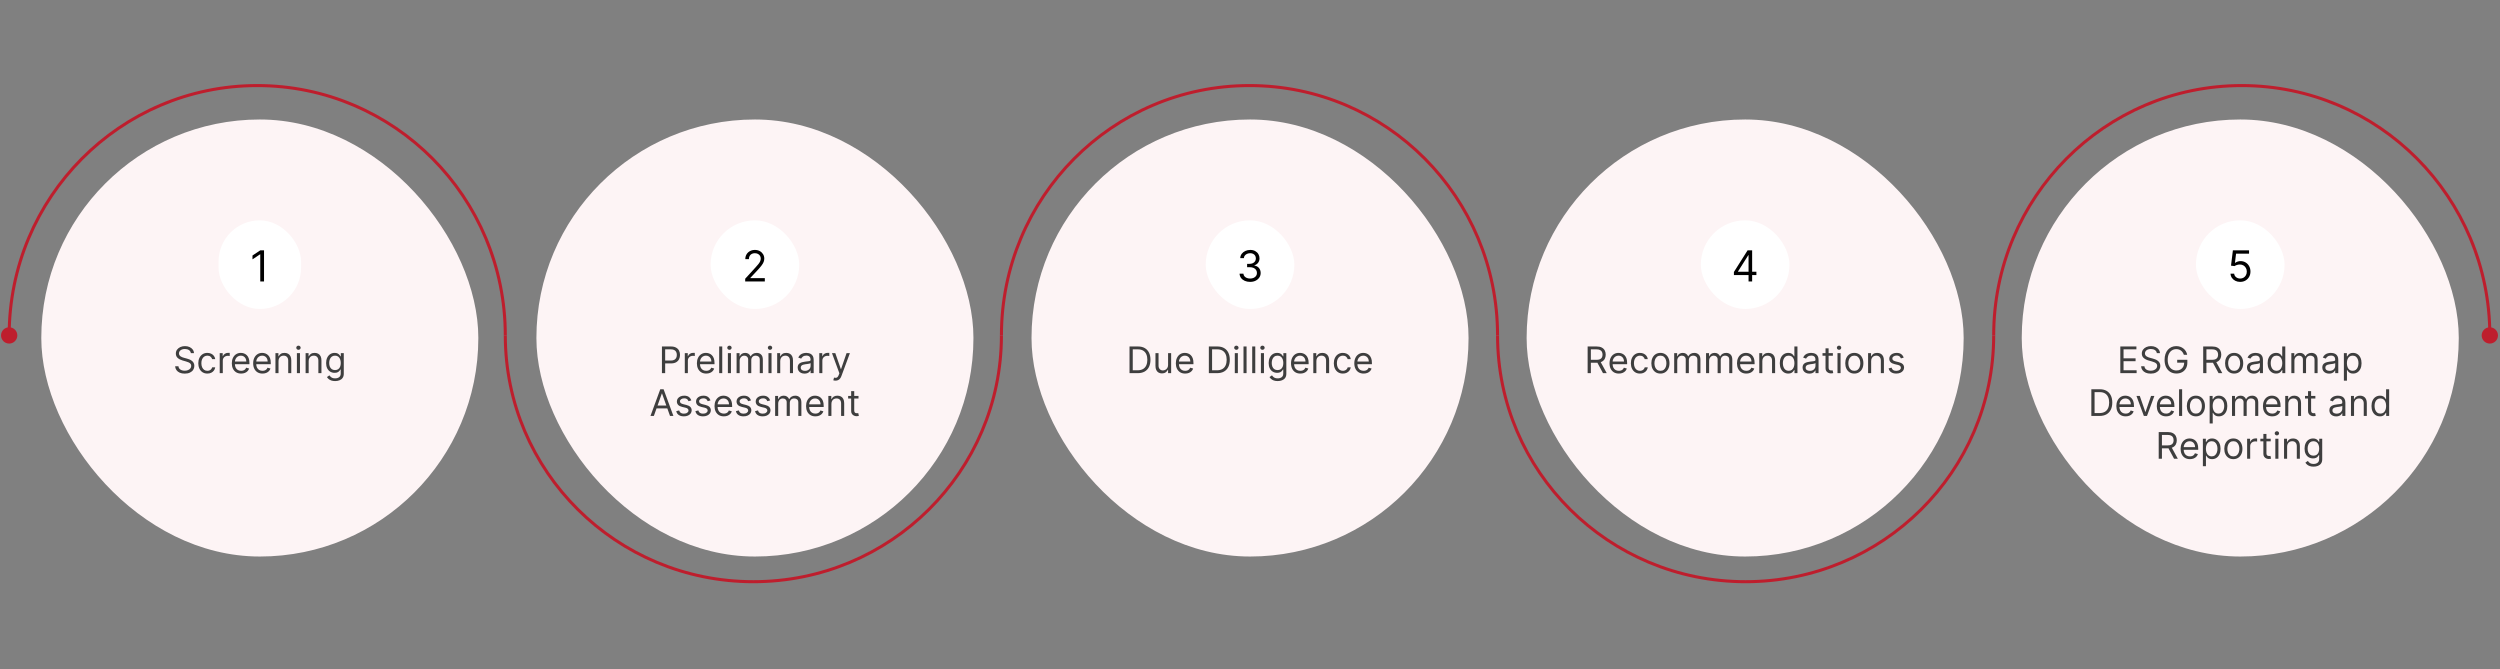
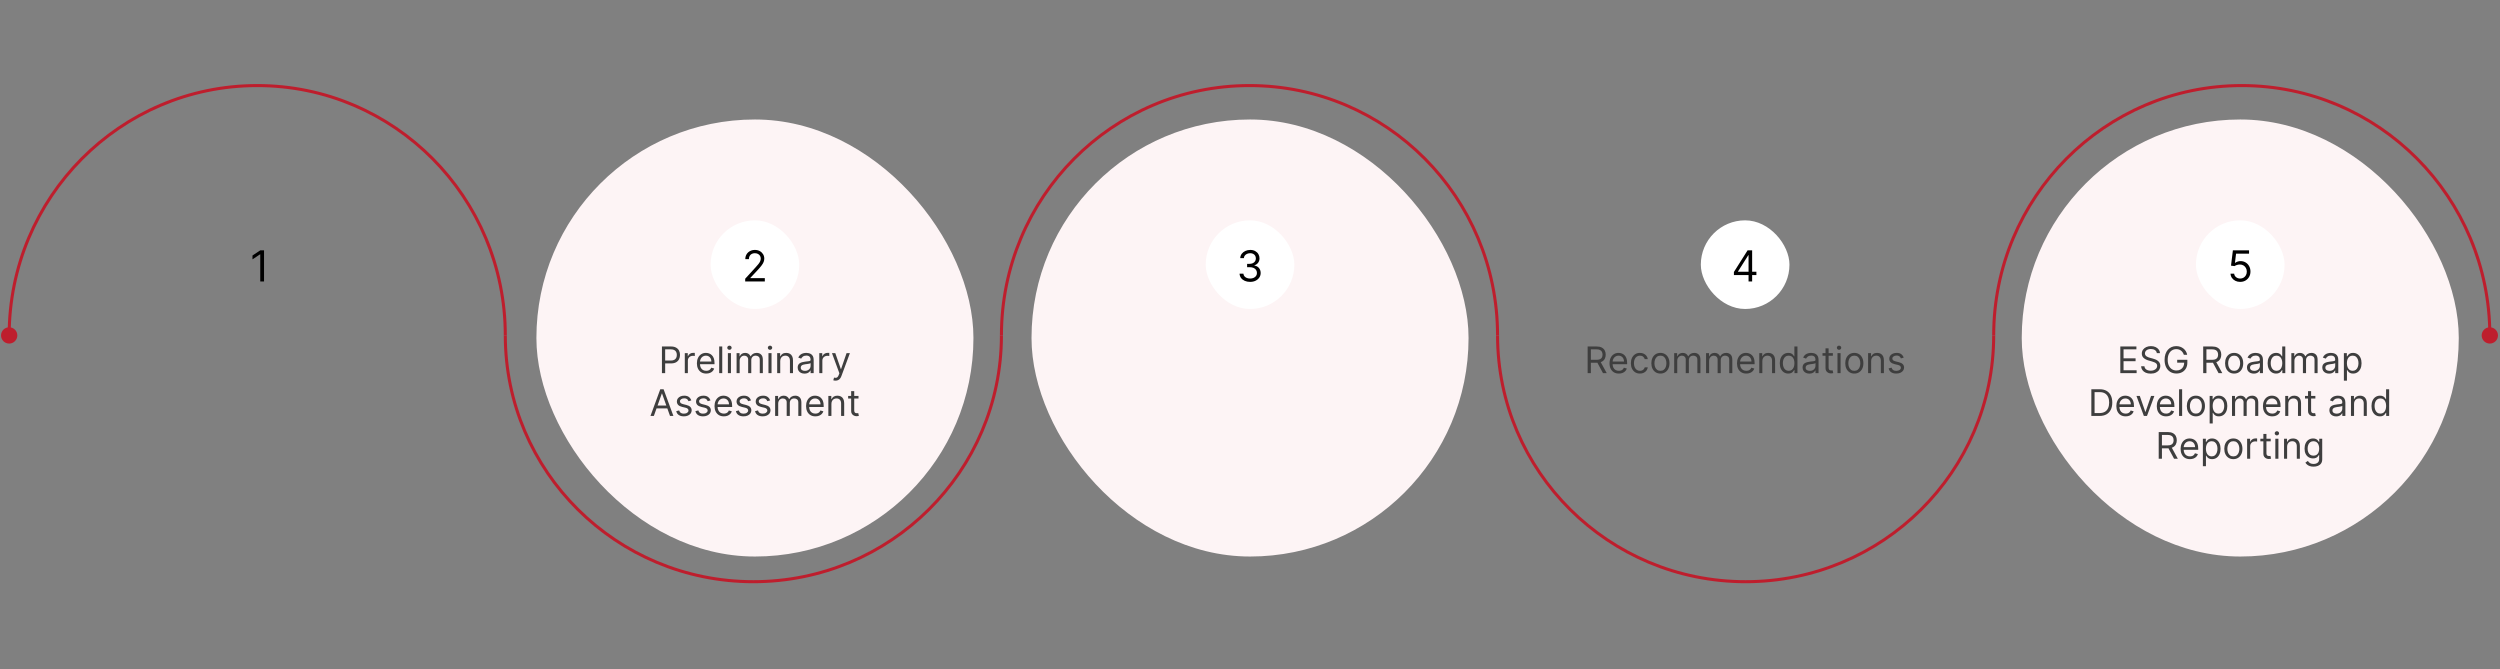
<svg xmlns="http://www.w3.org/2000/svg" width="818" height="219" viewBox="0 0 818 219" fill="none">
  <rect x="0" y="0" width="818" height="219" fill="#808080" stroke="none" />
  <path d="M0.333 109.751C0.333 111.224 1.527 112.418 3 112.418C4.473 112.418 5.667 111.224 5.667 109.751C5.667 108.278 4.473 107.084 3 107.084C1.527 107.084 0.333 108.278 0.333 109.751ZM3.5 109.751C3.5 64.874 39.619 28.5 84.167 28.5V27.5C39.06 27.5 2.5 64.328 2.5 109.751H3.5ZM84.167 28.5C128.715 28.5 164.834 64.874 164.834 109.751H165.834C165.834 64.328 129.274 27.5 84.167 27.5V28.5Z" fill="#BE1E2D" />
  <path d="M327.668 109.75C327.668 154.255 291.328 190.333 246.501 190.333C201.674 190.333 165.334 154.255 165.334 109.75" stroke="#BE1E2D" />
  <path d="M490.002 109.751C490.002 64.601 453.662 28 408.835 28C364.008 28 327.668 64.601 327.668 109.751" stroke="#BE1E2D" />
  <path d="M812.003 109.751C812.003 111.224 813.197 112.418 814.67 112.418C816.143 112.418 817.337 111.224 817.337 109.751C817.337 108.278 816.143 107.084 814.67 107.084C813.197 107.084 812.003 108.278 812.003 109.751ZM652.836 109.751C652.836 64.874 688.955 28.5 733.503 28.5V27.5C688.396 27.5 651.836 64.328 651.836 109.751H652.836ZM733.503 28.5C778.051 28.5 814.17 64.874 814.17 109.751H815.17C815.17 64.328 778.61 27.5 733.503 27.5V28.5Z" fill="#BE1E2D" />
  <path d="M652.336 109.75C652.336 154.255 615.996 190.333 571.169 190.333C526.342 190.333 490.002 154.255 490.002 109.75" stroke="#BE1E2D" />
-   <rect x="13.511" y="39.096" width="143" height="143" rx="71.5" fill="#FDF4F5" />
-   <rect x="71.511" y="72.096" width="27" height="29" rx="13.5" fill="white" />
  <path d="M86.39 81.914V92.096H85.157V83.207H85.098L82.612 84.857V83.604L85.157 81.914H86.39Z" fill="black" />
-   <path d="M62.446 115.55C62.395 115.118 62.187 114.783 61.824 114.545C61.46 114.306 61.014 114.187 60.486 114.187C60.099 114.187 59.761 114.249 59.471 114.374C59.184 114.499 58.96 114.671 58.798 114.89C58.639 115.108 58.559 115.357 58.559 115.635C58.559 115.868 58.615 116.069 58.726 116.236C58.839 116.401 58.984 116.539 59.16 116.65C59.336 116.758 59.521 116.847 59.714 116.918C59.907 116.986 60.085 117.042 60.247 117.084L61.133 117.323C61.361 117.383 61.613 117.465 61.892 117.57C62.173 117.675 62.441 117.819 62.697 118.001C62.956 118.18 63.169 118.41 63.336 118.691C63.504 118.972 63.588 119.317 63.588 119.726C63.588 120.198 63.464 120.624 63.217 121.005C62.973 121.385 62.615 121.688 62.143 121.912C61.674 122.137 61.105 122.249 60.434 122.249C59.809 122.249 59.268 122.148 58.811 121.947C58.356 121.745 57.998 121.464 57.737 121.103C57.478 120.742 57.332 120.323 57.298 119.846H58.389C58.417 120.175 58.528 120.448 58.721 120.664C58.917 120.877 59.164 121.036 59.463 121.141C59.764 121.243 60.088 121.295 60.434 121.295C60.838 121.295 61.2 121.229 61.521 121.099C61.842 120.965 62.096 120.78 62.284 120.545C62.471 120.306 62.565 120.028 62.565 119.709C62.565 119.42 62.484 119.184 62.322 119.002C62.16 118.82 61.947 118.672 61.683 118.559C61.419 118.445 61.133 118.346 60.826 118.26L59.753 117.954C59.071 117.758 58.531 117.478 58.133 117.114C57.736 116.751 57.537 116.275 57.537 115.687C57.537 115.198 57.669 114.772 57.933 114.408C58.2 114.042 58.558 113.758 59.007 113.556C59.459 113.351 59.963 113.249 60.52 113.249C61.082 113.249 61.582 113.35 62.02 113.552C62.457 113.751 62.804 114.023 63.059 114.37C63.318 114.716 63.454 115.11 63.468 115.55H62.446ZM67.848 122.232C67.234 122.232 66.706 122.087 66.263 121.797C65.82 121.508 65.479 121.108 65.24 120.6C65.001 120.091 64.882 119.51 64.882 118.857C64.882 118.192 65.004 117.606 65.249 117.097C65.496 116.586 65.84 116.187 66.28 115.9C66.723 115.61 67.24 115.465 67.831 115.465C68.291 115.465 68.706 115.55 69.075 115.721C69.445 115.891 69.747 116.13 69.983 116.437C70.219 116.743 70.365 117.101 70.422 117.51H69.416C69.34 117.212 69.169 116.948 68.905 116.718C68.644 116.485 68.291 116.368 67.848 116.368C67.456 116.368 67.112 116.471 66.817 116.675C66.524 116.877 66.296 117.162 66.131 117.532C65.969 117.898 65.888 118.329 65.888 118.823C65.888 119.329 65.967 119.769 66.126 120.144C66.288 120.519 66.516 120.81 66.808 121.018C67.104 121.225 67.45 121.329 67.848 121.329C68.109 121.329 68.347 121.283 68.56 121.192C68.773 121.101 68.953 120.971 69.101 120.8C69.249 120.63 69.354 120.425 69.416 120.187H70.422C70.365 120.573 70.225 120.921 70 121.231C69.778 121.537 69.484 121.782 69.118 121.964C68.754 122.143 68.331 122.232 67.848 122.232ZM71.892 122.096V115.55H72.864V116.539H72.932C73.051 116.215 73.267 115.952 73.58 115.751C73.892 115.549 74.244 115.448 74.636 115.448C74.71 115.448 74.803 115.449 74.913 115.452C75.024 115.455 75.108 115.459 75.165 115.465V116.488C75.131 116.479 75.053 116.466 74.93 116.449C74.811 116.43 74.685 116.42 74.551 116.42C74.233 116.42 73.949 116.486 73.699 116.62C73.452 116.751 73.256 116.932 73.111 117.165C72.969 117.395 72.898 117.658 72.898 117.954V122.096H71.892ZM78.902 122.232C78.271 122.232 77.727 122.093 77.27 121.814C76.815 121.533 76.465 121.141 76.217 120.638C75.973 120.133 75.851 119.545 75.851 118.874C75.851 118.204 75.973 117.613 76.217 117.101C76.465 116.587 76.808 116.187 77.249 115.9C77.692 115.61 78.209 115.465 78.8 115.465C79.141 115.465 79.477 115.522 79.81 115.635C80.142 115.749 80.445 115.934 80.717 116.189C80.99 116.442 81.207 116.778 81.369 117.195C81.531 117.613 81.612 118.127 81.612 118.738V119.164H76.567V118.295H80.59C80.59 117.925 80.516 117.596 80.368 117.306C80.223 117.016 80.016 116.787 79.746 116.62C79.479 116.452 79.163 116.368 78.8 116.368C78.399 116.368 78.053 116.468 77.76 116.667C77.47 116.863 77.247 117.118 77.091 117.434C76.935 117.749 76.857 118.087 76.857 118.448V119.028C76.857 119.522 76.942 119.941 77.112 120.285C77.286 120.626 77.526 120.885 77.832 121.064C78.139 121.241 78.496 121.329 78.902 121.329C79.166 121.329 79.405 121.292 79.618 121.218C79.834 121.141 80.02 121.028 80.176 120.877C80.332 120.724 80.453 120.533 80.538 120.306L81.51 120.579C81.408 120.908 81.236 121.198 80.994 121.448C80.753 121.695 80.455 121.888 80.1 122.028C79.744 122.164 79.345 122.232 78.902 122.232ZM85.886 122.232C85.256 122.232 84.712 122.093 84.254 121.814C83.8 121.533 83.449 121.141 83.202 120.638C82.957 120.133 82.835 119.545 82.835 118.874C82.835 118.204 82.957 117.613 83.202 117.101C83.449 116.587 83.793 116.187 84.233 115.9C84.676 115.61 85.193 115.465 85.784 115.465C86.125 115.465 86.462 115.522 86.794 115.635C87.126 115.749 87.429 115.934 87.702 116.189C87.975 116.442 88.192 116.778 88.354 117.195C88.516 117.613 88.597 118.127 88.597 118.738V119.164H83.551V118.295H87.574C87.574 117.925 87.5 117.596 87.352 117.306C87.207 117.016 87 116.787 86.73 116.62C86.463 116.452 86.148 116.368 85.784 116.368C85.384 116.368 85.037 116.468 84.744 116.667C84.455 116.863 84.232 117.118 84.075 117.434C83.919 117.749 83.841 118.087 83.841 118.448V119.028C83.841 119.522 83.926 119.941 84.097 120.285C84.27 120.626 84.51 120.885 84.817 121.064C85.124 121.241 85.48 121.329 85.886 121.329C86.151 121.329 86.389 121.292 86.602 121.218C86.818 121.141 87.004 121.028 87.161 120.877C87.317 120.724 87.438 120.533 87.523 120.306L88.494 120.579C88.392 120.908 88.22 121.198 87.979 121.448C87.737 121.695 87.439 121.888 87.084 122.028C86.729 122.164 86.33 122.232 85.886 122.232ZM91.132 118.158V122.096H90.126V115.55H91.098V116.573H91.183C91.337 116.241 91.57 115.974 91.882 115.772C92.195 115.567 92.598 115.465 93.092 115.465C93.536 115.465 93.923 115.556 94.256 115.738C94.588 115.917 94.847 116.189 95.031 116.556C95.216 116.92 95.308 117.38 95.308 117.937V122.096H94.303V118.005C94.303 117.491 94.169 117.09 93.902 116.803C93.635 116.513 93.269 116.368 92.803 116.368C92.482 116.368 92.195 116.438 91.942 116.577C91.692 116.716 91.494 116.92 91.35 117.187C91.205 117.454 91.132 117.778 91.132 118.158ZM97.146 122.096V115.55H98.152V122.096H97.146ZM97.657 114.459C97.461 114.459 97.292 114.393 97.15 114.259C97.011 114.126 96.942 113.965 96.942 113.778C96.942 113.59 97.011 113.43 97.15 113.296C97.292 113.162 97.461 113.096 97.657 113.096C97.853 113.096 98.021 113.162 98.16 113.296C98.302 113.43 98.373 113.59 98.373 113.778C98.373 113.965 98.302 114.126 98.16 114.259C98.021 114.393 97.853 114.459 97.657 114.459ZM100.999 118.158V122.096H99.994V115.55H100.965V116.573H101.051C101.204 116.241 101.437 115.974 101.749 115.772C102.062 115.567 102.465 115.465 102.96 115.465C103.403 115.465 103.791 115.556 104.123 115.738C104.455 115.917 104.714 116.189 104.899 116.556C105.083 116.92 105.176 117.38 105.176 117.937V122.096H104.17V118.005C104.17 117.491 104.036 117.09 103.769 116.803C103.502 116.513 103.136 116.368 102.67 116.368C102.349 116.368 102.062 116.438 101.809 116.577C101.559 116.716 101.362 116.92 101.217 117.187C101.072 117.454 100.999 117.778 100.999 118.158ZM109.655 124.687C109.169 124.687 108.752 124.624 108.402 124.499C108.053 124.377 107.762 124.215 107.529 124.013C107.299 123.814 107.116 123.601 106.979 123.374L107.78 122.812C107.871 122.931 107.986 123.067 108.125 123.221C108.265 123.377 108.455 123.512 108.696 123.626C108.941 123.742 109.26 123.8 109.655 123.8C110.184 123.8 110.62 123.672 110.964 123.417C111.307 123.161 111.479 122.76 111.479 122.215V120.885H111.394C111.32 121.005 111.215 121.153 111.079 121.329C110.945 121.502 110.752 121.657 110.499 121.793C110.249 121.927 109.911 121.993 109.485 121.993C108.956 121.993 108.482 121.868 108.062 121.618C107.644 121.368 107.313 121.005 107.069 120.528C106.827 120.05 106.706 119.471 106.706 118.789C106.706 118.118 106.824 117.535 107.06 117.037C107.296 116.537 107.624 116.151 108.044 115.878C108.465 115.603 108.951 115.465 109.502 115.465C109.928 115.465 110.266 115.536 110.516 115.678C110.769 115.817 110.962 115.976 111.096 116.155C111.232 116.331 111.337 116.476 111.411 116.59H111.513V115.55H112.485V122.283C112.485 122.846 112.357 123.303 112.101 123.655C111.848 124.01 111.508 124.27 111.079 124.435C110.652 124.603 110.178 124.687 109.655 124.687ZM109.621 121.09C110.025 121.09 110.366 120.998 110.644 120.813C110.922 120.628 111.134 120.363 111.279 120.016C111.424 119.67 111.496 119.255 111.496 118.772C111.496 118.3 111.425 117.884 111.283 117.523C111.141 117.162 110.931 116.88 110.652 116.675C110.374 116.471 110.03 116.368 109.621 116.368C109.195 116.368 108.84 116.476 108.556 116.692C108.275 116.908 108.063 117.198 107.921 117.562C107.782 117.925 107.712 118.329 107.712 118.772C107.712 119.226 107.783 119.628 107.925 119.978C108.07 120.324 108.283 120.597 108.564 120.796C108.848 120.992 109.201 121.09 109.621 121.09Z" fill="#3E3E3E" />
  <rect x="175.511" y="39.096" width="143" height="143" rx="71.5" fill="#FDF4F5" />
  <rect x="232.511" y="72.096" width="29" height="29" rx="14.5" fill="white" />
  <path d="M243.826 92.096V91.201L247.187 87.522C247.582 87.091 247.906 86.716 248.162 86.398C248.417 86.077 248.606 85.775 248.728 85.493C248.854 85.208 248.917 84.91 248.917 84.599C248.917 84.241 248.831 83.931 248.659 83.669C248.49 83.407 248.258 83.205 247.963 83.062C247.668 82.92 247.336 82.849 246.968 82.849C246.577 82.849 246.236 82.93 245.944 83.092C245.656 83.251 245.432 83.475 245.273 83.763C245.117 84.052 245.04 84.39 245.04 84.778H243.866C243.866 84.181 244.004 83.657 244.279 83.207C244.554 82.756 244.928 82.404 245.402 82.153C245.88 81.901 246.415 81.775 247.008 81.775C247.605 81.775 248.133 81.901 248.594 82.153C249.055 82.404 249.416 82.744 249.678 83.172C249.94 83.599 250.071 84.075 250.071 84.599C250.071 84.973 250.003 85.339 249.867 85.697C249.734 86.052 249.502 86.448 249.171 86.885C248.843 87.32 248.387 87.85 247.804 88.476L245.517 90.922V91.002H250.25V92.096H243.826Z" fill="black" />
  <path d="M216.585 122.096V113.368H219.534C220.219 113.368 220.778 113.492 221.213 113.739C221.65 113.983 221.974 114.314 222.185 114.732C222.395 115.15 222.5 115.616 222.5 116.13C222.5 116.644 222.395 117.111 222.185 117.532C221.977 117.952 221.656 118.287 221.222 118.537C220.787 118.785 220.23 118.908 219.551 118.908H217.437V117.971H219.517C219.986 117.971 220.362 117.89 220.646 117.728C220.93 117.566 221.136 117.347 221.264 117.072C221.395 116.793 221.46 116.479 221.46 116.13C221.46 115.78 221.395 115.468 221.264 115.192C221.136 114.917 220.929 114.701 220.642 114.545C220.355 114.385 219.974 114.306 219.5 114.306H217.642V122.096H216.585ZM224.066 122.096V115.55H225.038V116.539H225.106C225.225 116.215 225.441 115.952 225.753 115.751C226.066 115.549 226.418 115.448 226.81 115.448C226.884 115.448 226.976 115.449 227.087 115.452C227.198 115.455 227.282 115.459 227.339 115.465V116.488C227.305 116.479 227.226 116.466 227.104 116.449C226.985 116.43 226.859 116.42 226.725 116.42C226.407 116.42 226.123 116.486 225.873 116.62C225.626 116.751 225.43 116.932 225.285 117.165C225.143 117.395 225.072 117.658 225.072 117.954V122.096H224.066ZM231.076 122.232C230.445 122.232 229.901 122.093 229.444 121.814C228.989 121.533 228.638 121.141 228.391 120.638C228.147 120.133 228.025 119.545 228.025 118.874C228.025 118.204 228.147 117.613 228.391 117.101C228.638 116.587 228.982 116.187 229.422 115.9C229.866 115.61 230.383 115.465 230.974 115.465C231.315 115.465 231.651 115.522 231.984 115.635C232.316 115.749 232.619 115.934 232.891 116.189C233.164 116.442 233.381 116.778 233.543 117.195C233.705 117.613 233.786 118.127 233.786 118.738V119.164H228.741V118.295H232.763C232.763 117.925 232.69 117.596 232.542 117.306C232.397 117.016 232.19 116.787 231.92 116.62C231.653 116.452 231.337 116.368 230.974 116.368C230.573 116.368 230.226 116.468 229.934 116.667C229.644 116.863 229.421 117.118 229.265 117.434C229.109 117.749 229.03 118.087 229.03 118.448V119.028C229.03 119.522 229.116 119.941 229.286 120.285C229.459 120.626 229.699 120.885 230.006 121.064C230.313 121.241 230.67 121.329 231.076 121.329C231.34 121.329 231.579 121.292 231.792 121.218C232.008 121.141 232.194 121.028 232.35 120.877C232.506 120.724 232.627 120.533 232.712 120.306L233.684 120.579C233.582 120.908 233.41 121.198 233.168 121.448C232.927 121.695 232.628 121.888 232.273 122.028C231.918 122.164 231.519 122.232 231.076 122.232ZM236.322 113.368V122.096H235.316V113.368H236.322ZM238.164 122.096V115.55H239.169V122.096H238.164ZM238.675 114.459C238.479 114.459 238.31 114.393 238.168 114.259C238.029 114.126 237.959 113.965 237.959 113.778C237.959 113.59 238.029 113.43 238.168 113.296C238.31 113.162 238.479 113.096 238.675 113.096C238.871 113.096 239.039 113.162 239.178 113.296C239.32 113.43 239.391 113.59 239.391 113.778C239.391 113.965 239.32 114.126 239.178 114.259C239.039 114.393 238.871 114.459 238.675 114.459ZM241.011 122.096V115.55H241.983V116.573H242.068C242.204 116.224 242.425 115.952 242.729 115.759C243.033 115.563 243.398 115.465 243.824 115.465C244.256 115.465 244.615 115.563 244.902 115.759C245.192 115.952 245.418 116.224 245.579 116.573H245.648C245.815 116.235 246.067 115.966 246.402 115.768C246.737 115.566 247.139 115.465 247.608 115.465C248.193 115.465 248.672 115.648 249.044 116.015C249.416 116.378 249.602 116.945 249.602 117.715V122.096H248.597V117.715C248.597 117.232 248.464 116.887 248.2 116.68C247.936 116.472 247.625 116.368 247.267 116.368C246.807 116.368 246.45 116.508 246.197 116.786C245.945 117.062 245.818 117.411 245.818 117.834V122.096H244.795V117.613C244.795 117.241 244.675 116.941 244.433 116.714C244.192 116.483 243.881 116.368 243.5 116.368C243.239 116.368 242.994 116.438 242.767 116.577C242.543 116.716 242.361 116.91 242.222 117.157C242.085 117.401 242.017 117.684 242.017 118.005V122.096H241.011ZM251.441 122.096V115.55H252.447V122.096H251.441ZM251.952 114.459C251.756 114.459 251.587 114.393 251.445 114.259C251.306 114.126 251.236 113.965 251.236 113.778C251.236 113.59 251.306 113.43 251.445 113.296C251.587 113.162 251.756 113.096 251.952 113.096C252.148 113.096 252.316 113.162 252.455 113.296C252.597 113.43 252.668 113.59 252.668 113.778C252.668 113.965 252.597 114.126 252.455 114.259C252.316 114.393 252.148 114.459 251.952 114.459ZM255.294 118.158V122.096H254.289V115.55H255.26V116.573H255.345C255.499 116.241 255.732 115.974 256.044 115.772C256.357 115.567 256.76 115.465 257.255 115.465C257.698 115.465 258.085 115.556 258.418 115.738C258.75 115.917 259.009 116.189 259.193 116.556C259.378 116.92 259.47 117.38 259.47 117.937V122.096H258.465V118.005C258.465 117.491 258.331 117.09 258.064 116.803C257.797 116.513 257.431 116.368 256.965 116.368C256.644 116.368 256.357 116.438 256.104 116.577C255.854 116.716 255.657 116.92 255.512 117.187C255.367 117.454 255.294 117.778 255.294 118.158ZM263.234 122.249C262.82 122.249 262.443 122.171 262.105 122.015C261.767 121.856 261.498 121.627 261.3 121.329C261.101 121.028 261.001 120.664 261.001 120.238C261.001 119.863 261.075 119.559 261.223 119.326C261.371 119.09 261.568 118.905 261.815 118.772C262.062 118.638 262.335 118.539 262.633 118.474C262.935 118.405 263.237 118.351 263.541 118.312C263.939 118.26 264.261 118.222 264.508 118.197C264.758 118.168 264.94 118.121 265.054 118.056C265.17 117.991 265.229 117.877 265.229 117.715V117.681C265.229 117.26 265.114 116.934 264.883 116.701C264.656 116.468 264.311 116.351 263.848 116.351C263.368 116.351 262.991 116.456 262.719 116.667C262.446 116.877 262.254 117.101 262.143 117.34L261.189 116.999C261.359 116.601 261.587 116.292 261.871 116.07C262.158 115.846 262.47 115.689 262.808 115.601C263.149 115.51 263.484 115.465 263.814 115.465C264.024 115.465 264.266 115.491 264.538 115.542C264.814 115.59 265.079 115.691 265.335 115.844C265.594 115.998 265.808 116.229 265.979 116.539C266.149 116.849 266.234 117.263 266.234 117.783V122.096H265.229V121.209H265.177C265.109 121.351 264.996 121.503 264.837 121.665C264.677 121.827 264.466 121.965 264.202 122.079C263.937 122.192 263.615 122.249 263.234 122.249ZM263.388 121.346C263.785 121.346 264.121 121.268 264.393 121.111C264.669 120.955 264.876 120.753 265.016 120.506C265.158 120.259 265.229 119.999 265.229 119.726V118.806C265.186 118.857 265.092 118.904 264.947 118.947C264.805 118.986 264.641 119.022 264.453 119.053C264.268 119.081 264.088 119.107 263.912 119.13C263.739 119.15 263.598 119.167 263.49 119.181C263.229 119.215 262.984 119.27 262.757 119.347C262.533 119.421 262.351 119.533 262.212 119.684C262.075 119.831 262.007 120.033 262.007 120.289C262.007 120.638 262.136 120.903 262.395 121.081C262.656 121.258 262.987 121.346 263.388 121.346ZM268.07 122.096V115.55H269.041V116.539H269.11C269.229 116.215 269.445 115.952 269.757 115.751C270.07 115.549 270.422 115.448 270.814 115.448C270.888 115.448 270.98 115.449 271.091 115.452C271.202 115.455 271.286 115.459 271.343 115.465V116.488C271.309 116.479 271.23 116.466 271.108 116.449C270.989 116.43 270.862 116.42 270.729 116.42C270.411 116.42 270.127 116.486 269.877 116.62C269.63 116.751 269.434 116.932 269.289 117.165C269.147 117.395 269.076 117.658 269.076 117.954V122.096H268.07ZM273.382 124.55C273.211 124.55 273.059 124.536 272.926 124.508C272.792 124.482 272.7 124.456 272.649 124.431L272.904 123.545C273.149 123.607 273.365 123.63 273.552 123.613C273.74 123.596 273.906 123.512 274.051 123.361C274.198 123.214 274.333 122.974 274.456 122.641L274.643 122.13L272.223 115.55H273.313L275.12 120.766H275.188L276.995 115.55H278.086L275.308 123.05C275.183 123.388 275.028 123.668 274.843 123.89C274.659 124.114 274.444 124.28 274.2 124.388C273.958 124.496 273.686 124.55 273.382 124.55ZM213.943 136.096H212.835L216.04 127.368H217.131L220.335 136.096H219.227L216.619 128.749H216.551L213.943 136.096ZM214.352 132.687H218.818V133.624H214.352V132.687ZM226.195 131.016L225.291 131.272C225.234 131.121 225.15 130.975 225.04 130.833C224.932 130.688 224.784 130.569 224.597 130.475C224.409 130.381 224.169 130.334 223.876 130.334C223.476 130.334 223.142 130.427 222.875 130.611C222.611 130.793 222.479 131.025 222.479 131.306C222.479 131.556 222.57 131.753 222.751 131.898C222.933 132.043 223.217 132.164 223.604 132.26L224.575 132.499C225.16 132.641 225.597 132.858 225.883 133.151C226.17 133.441 226.314 133.814 226.314 134.272C226.314 134.647 226.206 134.982 225.99 135.278C225.777 135.573 225.479 135.806 225.095 135.976C224.712 136.147 224.266 136.232 223.757 136.232C223.089 136.232 222.537 136.087 222.099 135.797C221.662 135.508 221.385 135.084 221.268 134.528L222.223 134.289C222.314 134.641 222.486 134.905 222.739 135.081C222.994 135.258 223.328 135.346 223.74 135.346C224.209 135.346 224.581 135.246 224.856 135.047C225.135 134.846 225.274 134.604 225.274 134.323C225.274 134.096 225.195 133.905 225.035 133.752C224.876 133.596 224.632 133.479 224.302 133.403L223.212 133.147C222.612 133.005 222.172 132.785 221.891 132.486C221.612 132.185 221.473 131.809 221.473 131.357C221.473 130.988 221.577 130.661 221.784 130.377C221.994 130.093 222.28 129.87 222.641 129.708C223.004 129.546 223.416 129.465 223.876 129.465C224.524 129.465 225.033 129.607 225.402 129.891C225.774 130.175 226.038 130.55 226.195 131.016ZM232.464 131.016L231.561 131.272C231.504 131.121 231.42 130.975 231.309 130.833C231.201 130.688 231.054 130.569 230.866 130.475C230.679 130.381 230.438 130.334 230.146 130.334C229.745 130.334 229.411 130.427 229.144 130.611C228.88 130.793 228.748 131.025 228.748 131.306C228.748 131.556 228.839 131.753 229.021 131.898C229.203 132.043 229.487 132.164 229.873 132.26L230.845 132.499C231.43 132.641 231.866 132.858 232.153 133.151C232.44 133.441 232.583 133.814 232.583 134.272C232.583 134.647 232.475 134.982 232.259 135.278C232.046 135.573 231.748 135.806 231.365 135.976C230.981 136.147 230.535 136.232 230.027 136.232C229.359 136.232 228.806 136.087 228.369 135.797C227.931 135.508 227.654 135.084 227.538 134.528L228.492 134.289C228.583 134.641 228.755 134.905 229.008 135.081C229.264 135.258 229.598 135.346 230.009 135.346C230.478 135.346 230.85 135.246 231.126 135.047C231.404 134.846 231.544 134.604 231.544 134.323C231.544 134.096 231.464 133.905 231.305 133.752C231.146 133.596 230.902 133.479 230.572 133.403L229.481 133.147C228.882 133.005 228.441 132.785 228.16 132.486C227.882 132.185 227.742 131.809 227.742 131.357C227.742 130.988 227.846 130.661 228.054 130.377C228.264 130.093 228.549 129.87 228.91 129.708C229.274 129.546 229.686 129.465 230.146 129.465C230.794 129.465 231.302 129.607 231.671 129.891C232.044 130.175 232.308 130.55 232.464 131.016ZM236.842 136.232C236.211 136.232 235.667 136.093 235.209 135.814C234.755 135.533 234.404 135.141 234.157 134.638C233.913 134.133 233.79 133.545 233.79 132.874C233.79 132.204 233.913 131.613 234.157 131.101C234.404 130.587 234.748 130.187 235.188 129.9C235.631 129.61 236.148 129.465 236.739 129.465C237.08 129.465 237.417 129.522 237.749 129.635C238.082 129.749 238.384 129.934 238.657 130.189C238.93 130.442 239.147 130.778 239.309 131.195C239.471 131.613 239.552 132.127 239.552 132.738V133.164H234.506V132.295H238.529C238.529 131.925 238.455 131.596 238.307 131.306C238.163 131.016 237.955 130.787 237.685 130.62C237.418 130.452 237.103 130.368 236.739 130.368C236.339 130.368 235.992 130.468 235.699 130.667C235.41 130.863 235.187 131.118 235.03 131.434C234.874 131.749 234.796 132.087 234.796 132.448V133.028C234.796 133.522 234.881 133.941 235.052 134.285C235.225 134.626 235.465 134.885 235.772 135.064C236.079 135.241 236.435 135.329 236.842 135.329C237.106 135.329 237.344 135.292 237.557 135.218C237.773 135.141 237.959 135.028 238.116 134.877C238.272 134.724 238.393 134.533 238.478 134.306L239.449 134.579C239.347 134.908 239.175 135.198 238.934 135.448C238.692 135.695 238.394 135.888 238.039 136.028C237.684 136.164 237.285 136.232 236.842 136.232ZM245.718 131.016L244.815 131.272C244.758 131.121 244.674 130.975 244.563 130.833C244.455 130.688 244.307 130.569 244.12 130.475C243.932 130.381 243.692 130.334 243.4 130.334C242.999 130.334 242.665 130.427 242.398 130.611C242.134 130.793 242.002 131.025 242.002 131.306C242.002 131.556 242.093 131.753 242.275 131.898C242.457 132.043 242.741 132.164 243.127 132.26L244.099 132.499C244.684 132.641 245.12 132.858 245.407 133.151C245.694 133.441 245.837 133.814 245.837 134.272C245.837 134.647 245.729 134.982 245.513 135.278C245.3 135.573 245.002 135.806 244.619 135.976C244.235 136.147 243.789 136.232 243.28 136.232C242.613 136.232 242.06 136.087 241.623 135.797C241.185 135.508 240.908 135.084 240.792 134.528L241.746 134.289C241.837 134.641 242.009 134.905 242.262 135.081C242.518 135.258 242.851 135.346 243.263 135.346C243.732 135.346 244.104 135.246 244.38 135.047C244.658 134.846 244.797 134.604 244.797 134.323C244.797 134.096 244.718 133.905 244.559 133.752C244.4 133.596 244.155 133.479 243.826 133.403L242.735 133.147C242.136 133.005 241.695 132.785 241.414 132.486C241.136 132.185 240.996 131.809 240.996 131.357C240.996 130.988 241.1 130.661 241.307 130.377C241.518 130.093 241.803 129.87 242.164 129.708C242.528 129.546 242.94 129.465 243.4 129.465C244.047 129.465 244.556 129.607 244.925 129.891C245.297 130.175 245.562 130.55 245.718 131.016ZM251.987 131.016L251.084 131.272C251.027 131.121 250.943 130.975 250.833 130.833C250.725 130.688 250.577 130.569 250.389 130.475C250.202 130.381 249.962 130.334 249.669 130.334C249.269 130.334 248.935 130.427 248.668 130.611C248.404 130.793 248.272 131.025 248.272 131.306C248.272 131.556 248.362 131.753 248.544 131.898C248.726 132.043 249.01 132.164 249.397 132.26L250.368 132.499C250.953 132.641 251.389 132.858 251.676 133.151C251.963 133.441 252.107 133.814 252.107 134.272C252.107 134.647 251.999 134.982 251.783 135.278C251.57 135.573 251.272 135.806 250.888 135.976C250.505 136.147 250.059 136.232 249.55 136.232C248.882 136.232 248.33 136.087 247.892 135.797C247.455 135.508 247.178 135.084 247.061 134.528L248.016 134.289C248.107 134.641 248.279 134.905 248.532 135.081C248.787 135.258 249.121 135.346 249.533 135.346C250.002 135.346 250.374 135.246 250.649 135.047C250.928 134.846 251.067 134.604 251.067 134.323C251.067 134.096 250.987 133.905 250.828 133.752C250.669 133.596 250.425 133.479 250.095 133.403L249.005 133.147C248.405 133.005 247.965 132.785 247.684 132.486C247.405 132.185 247.266 131.809 247.266 131.357C247.266 130.988 247.37 130.661 247.577 130.377C247.787 130.093 248.073 129.87 248.434 129.708C248.797 129.546 249.209 129.465 249.669 129.465C250.317 129.465 250.826 129.607 251.195 129.891C251.567 130.175 251.831 130.55 251.987 131.016ZM253.621 136.096V129.55H254.592V130.573H254.677C254.814 130.224 255.034 129.952 255.338 129.759C255.642 129.563 256.007 129.465 256.433 129.465C256.865 129.465 257.224 129.563 257.511 129.759C257.801 129.952 258.027 130.224 258.189 130.573H258.257C258.425 130.235 258.676 129.966 259.011 129.768C259.347 129.566 259.748 129.465 260.217 129.465C260.802 129.465 261.281 129.648 261.653 130.015C262.025 130.378 262.212 130.945 262.212 131.715V136.096H261.206V131.715C261.206 131.232 261.074 130.887 260.81 130.68C260.545 130.472 260.234 130.368 259.876 130.368C259.416 130.368 259.06 130.508 258.807 130.786C258.554 131.062 258.427 131.411 258.427 131.834V136.096H257.405V131.613C257.405 131.241 257.284 130.941 257.043 130.714C256.801 130.483 256.49 130.368 256.109 130.368C255.848 130.368 255.604 130.438 255.376 130.577C255.152 130.716 254.97 130.91 254.831 131.157C254.695 131.401 254.626 131.684 254.626 132.005V136.096H253.621ZM266.795 136.232C266.164 136.232 265.62 136.093 265.163 135.814C264.708 135.533 264.357 135.141 264.11 134.638C263.866 134.133 263.744 133.545 263.744 132.874C263.744 132.204 263.866 131.613 264.11 131.101C264.357 130.587 264.701 130.187 265.141 129.9C265.584 129.61 266.101 129.465 266.692 129.465C267.033 129.465 267.37 129.522 267.702 129.635C268.035 129.749 268.337 129.934 268.61 130.189C268.883 130.442 269.1 130.778 269.262 131.195C269.424 131.613 269.505 132.127 269.505 132.738V133.164H264.459V132.295H268.482C268.482 131.925 268.408 131.596 268.261 131.306C268.116 131.016 267.908 130.787 267.638 130.62C267.371 130.452 267.056 130.368 266.692 130.368C266.292 130.368 265.945 130.468 265.653 130.667C265.363 130.863 265.14 131.118 264.984 131.434C264.827 131.749 264.749 132.087 264.749 132.448V133.028C264.749 133.522 264.834 133.941 265.005 134.285C265.178 134.626 265.418 134.885 265.725 135.064C266.032 135.241 266.388 135.329 266.795 135.329C267.059 135.329 267.297 135.292 267.511 135.218C267.726 135.141 267.913 135.028 268.069 134.877C268.225 134.724 268.346 134.533 268.431 134.306L269.403 134.579C269.3 134.908 269.128 135.198 268.887 135.448C268.646 135.695 268.347 135.888 267.992 136.028C267.637 136.164 267.238 136.232 266.795 136.232ZM272.04 132.158V136.096H271.035V129.55H272.006V130.573H272.092C272.245 130.241 272.478 129.974 272.79 129.772C273.103 129.567 273.506 129.465 274.001 129.465C274.444 129.465 274.832 129.556 275.164 129.738C275.496 129.917 275.755 130.189 275.94 130.556C276.124 130.92 276.217 131.38 276.217 131.937V136.096H275.211V132.005C275.211 131.491 275.077 131.09 274.81 130.803C274.543 130.513 274.177 130.368 273.711 130.368C273.39 130.368 273.103 130.438 272.85 130.577C272.6 130.716 272.403 130.92 272.258 131.187C272.113 131.454 272.04 131.778 272.04 132.158ZM280.901 129.55V130.403H277.509V129.55H280.901ZM278.497 127.982H279.503V134.221C279.503 134.505 279.544 134.718 279.627 134.86C279.712 134.999 279.82 135.093 279.951 135.141C280.084 135.187 280.225 135.209 280.372 135.209C280.483 135.209 280.574 135.204 280.645 135.192C280.716 135.178 280.773 135.167 280.816 135.158L281.02 136.062C280.952 136.087 280.857 136.113 280.735 136.138C280.612 136.167 280.458 136.181 280.27 136.181C279.986 136.181 279.708 136.12 279.435 135.998C279.165 135.876 278.941 135.689 278.762 135.439C278.585 135.189 278.497 134.874 278.497 134.493V127.982Z" fill="#3E3E3E" />
  <rect x="337.511" y="39.096" width="143" height="143" rx="71.5" fill="#FDF4F5" />
  <rect x="394.511" y="72.096" width="29" height="29" rx="14.5" fill="white" />
  <path d="M409.048 92.235C408.392 92.235 407.807 92.122 407.293 91.897C406.783 91.671 406.377 91.358 406.075 90.957C405.777 90.553 405.614 90.084 405.588 89.55H406.841C406.867 89.878 406.98 90.162 407.179 90.4C407.378 90.636 407.638 90.818 407.959 90.947C408.281 91.076 408.637 91.141 409.028 91.141C409.466 91.141 409.853 91.065 410.191 90.912C410.53 90.76 410.795 90.548 410.987 90.276C411.179 90.004 411.275 89.689 411.275 89.332C411.275 88.957 411.182 88.627 410.997 88.342C410.811 88.054 410.54 87.828 410.182 87.666C409.824 87.504 409.386 87.422 408.869 87.422H408.054V86.329H408.869C409.273 86.329 409.628 86.256 409.933 86.11C410.241 85.964 410.482 85.759 410.654 85.493C410.83 85.228 410.917 84.917 410.917 84.559C410.917 84.214 410.841 83.914 410.689 83.659C410.536 83.404 410.321 83.205 410.042 83.062C409.767 82.92 409.442 82.849 409.068 82.849C408.717 82.849 408.385 82.913 408.074 83.042C407.765 83.168 407.513 83.352 407.318 83.594C407.122 83.833 407.016 84.121 407 84.459H405.807C405.826 83.926 405.987 83.458 406.289 83.057C406.59 82.653 406.985 82.338 407.472 82.113C407.963 81.887 408.501 81.775 409.088 81.775C409.718 81.775 410.258 81.902 410.709 82.157C411.159 82.409 411.506 82.743 411.748 83.157C411.99 83.571 412.111 84.019 412.111 84.499C412.111 85.073 411.96 85.561 411.658 85.966C411.36 86.37 410.954 86.65 410.44 86.806V86.885C411.083 86.992 411.585 87.265 411.946 87.706C412.308 88.143 412.488 88.685 412.488 89.332C412.488 89.885 412.338 90.382 412.036 90.823C411.738 91.26 411.33 91.605 410.813 91.857C410.296 92.109 409.708 92.235 409.048 92.235Z" fill="black" />
-   <path d="M372.272 122.096H369.579V113.368H372.392C373.238 113.368 373.963 113.543 374.565 113.893C375.167 114.239 375.629 114.738 375.95 115.388C376.271 116.036 376.432 116.812 376.432 117.715C376.432 118.624 376.27 119.407 375.946 120.063C375.622 120.716 375.15 121.219 374.531 121.572C373.912 121.921 373.159 122.096 372.272 122.096ZM370.636 121.158H372.204C372.926 121.158 373.524 121.019 373.998 120.741C374.473 120.462 374.826 120.066 375.059 119.552C375.292 119.037 375.409 118.425 375.409 117.715C375.409 117.01 375.294 116.404 375.064 115.895C374.834 115.384 374.49 114.992 374.032 114.719C373.575 114.444 373.005 114.306 372.324 114.306H370.636V121.158ZM382.193 119.42V115.55H383.199V122.096H382.193V120.988H382.125C381.971 121.32 381.733 121.603 381.409 121.836C381.085 122.066 380.676 122.181 380.182 122.181C379.772 122.181 379.409 122.091 379.091 121.912C378.772 121.731 378.522 121.458 378.341 121.094C378.159 120.728 378.068 120.266 378.068 119.709V115.55H379.074V119.641C379.074 120.118 379.207 120.499 379.474 120.783C379.744 121.067 380.088 121.209 380.505 121.209C380.755 121.209 381.01 121.145 381.268 121.018C381.53 120.89 381.748 120.694 381.924 120.43C382.103 120.165 382.193 119.829 382.193 119.42ZM387.785 122.232C387.154 122.232 386.61 122.093 386.153 121.814C385.698 121.533 385.347 121.141 385.1 120.638C384.856 120.133 384.734 119.545 384.734 118.874C384.734 118.204 384.856 117.613 385.1 117.101C385.347 116.587 385.691 116.187 386.131 115.9C386.575 115.61 387.092 115.465 387.683 115.465C388.024 115.465 388.36 115.522 388.693 115.635C389.025 115.749 389.328 115.934 389.6 116.189C389.873 116.442 390.09 116.778 390.252 117.195C390.414 117.613 390.495 118.127 390.495 118.738V119.164H385.45V118.295H389.472C389.472 117.925 389.399 117.596 389.251 117.306C389.106 117.016 388.899 116.787 388.629 116.62C388.362 116.452 388.046 116.368 387.683 116.368C387.282 116.368 386.935 116.468 386.643 116.667C386.353 116.863 386.13 117.118 385.974 117.434C385.818 117.749 385.739 118.087 385.739 118.448V119.028C385.739 119.522 385.825 119.941 385.995 120.285C386.168 120.626 386.408 120.885 386.715 121.064C387.022 121.241 387.379 121.329 387.785 121.329C388.049 121.329 388.288 121.292 388.501 121.218C388.717 121.141 388.903 121.028 389.059 120.877C389.215 120.724 389.336 120.533 389.421 120.306L390.393 120.579C390.291 120.908 390.119 121.198 389.877 121.448C389.636 121.695 389.337 121.888 388.982 122.028C388.627 122.164 388.228 122.232 387.785 122.232ZM398.229 122.096H395.536V113.368H398.349C399.195 113.368 399.92 113.543 400.522 113.893C401.124 114.239 401.586 114.738 401.907 115.388C402.228 116.036 402.389 116.812 402.389 117.715C402.389 118.624 402.227 119.407 401.903 120.063C401.579 120.716 401.107 121.219 400.488 121.572C399.869 121.921 399.116 122.096 398.229 122.096ZM396.593 121.158H398.161C398.883 121.158 399.481 121.019 399.955 120.741C400.43 120.462 400.783 120.066 401.016 119.552C401.249 119.037 401.366 118.425 401.366 117.715C401.366 117.01 401.251 116.404 401.021 115.895C400.791 115.384 400.447 114.992 399.989 114.719C399.532 114.444 398.962 114.306 398.281 114.306H396.593V121.158ZM404.025 122.096V115.55H405.031V122.096H404.025ZM404.536 114.459C404.34 114.459 404.171 114.393 404.029 114.259C403.89 114.126 403.82 113.965 403.82 113.778C403.82 113.59 403.89 113.43 404.029 113.296C404.171 113.162 404.34 113.096 404.536 113.096C404.732 113.096 404.9 113.162 405.039 113.296C405.181 113.43 405.252 113.59 405.252 113.778C405.252 113.965 405.181 114.126 405.039 114.259C404.9 114.393 404.732 114.459 404.536 114.459ZM407.878 113.368V122.096H406.873V113.368H407.878ZM410.726 113.368V122.096H409.72V113.368H410.726ZM412.568 122.096V115.55H413.574V122.096H412.568ZM413.079 114.459C412.883 114.459 412.714 114.393 412.572 114.259C412.433 114.126 412.363 113.965 412.363 113.778C412.363 113.59 412.433 113.43 412.572 113.296C412.714 113.162 412.883 113.096 413.079 113.096C413.275 113.096 413.443 113.162 413.582 113.296C413.724 113.43 413.795 113.59 413.795 113.778C413.795 113.965 413.724 114.126 413.582 114.259C413.443 114.393 413.275 114.459 413.079 114.459ZM418.058 124.687C417.572 124.687 417.154 124.624 416.805 124.499C416.455 124.377 416.164 124.215 415.931 124.013C415.701 123.814 415.518 123.601 415.381 123.374L416.183 122.812C416.274 122.931 416.389 123.067 416.528 123.221C416.667 123.377 416.857 123.512 417.099 123.626C417.343 123.742 417.663 123.8 418.058 123.8C418.586 123.8 419.022 123.672 419.366 123.417C419.71 123.161 419.881 122.76 419.881 122.215V120.885H419.796C419.722 121.005 419.617 121.153 419.481 121.329C419.347 121.502 419.154 121.657 418.901 121.793C418.651 121.927 418.313 121.993 417.887 121.993C417.359 121.993 416.884 121.868 416.464 121.618C416.046 121.368 415.715 121.005 415.471 120.528C415.229 120.05 415.109 119.471 415.109 118.789C415.109 118.118 415.227 117.535 415.462 117.037C415.698 116.537 416.026 116.151 416.447 115.878C416.867 115.603 417.353 115.465 417.904 115.465C418.33 115.465 418.668 115.536 418.918 115.678C419.171 115.817 419.364 115.976 419.498 116.155C419.634 116.331 419.739 116.476 419.813 116.59H419.916V115.55H420.887V122.283C420.887 122.846 420.759 123.303 420.504 123.655C420.251 124.01 419.91 124.27 419.481 124.435C419.055 124.603 418.58 124.687 418.058 124.687ZM418.024 121.09C418.427 121.09 418.768 120.998 419.046 120.813C419.325 120.628 419.536 120.363 419.681 120.016C419.826 119.67 419.899 119.255 419.899 118.772C419.899 118.3 419.828 117.884 419.685 117.523C419.543 117.162 419.333 116.88 419.055 116.675C418.776 116.471 418.433 116.368 418.024 116.368C417.597 116.368 417.242 116.476 416.958 116.692C416.677 116.908 416.465 117.198 416.323 117.562C416.184 117.925 416.114 118.329 416.114 118.772C416.114 119.226 416.185 119.628 416.328 119.978C416.472 120.324 416.685 120.597 416.967 120.796C417.251 120.992 417.603 121.09 418.024 121.09ZM425.472 122.232C424.842 122.232 424.298 122.093 423.84 121.814C423.386 121.533 423.035 121.141 422.788 120.638C422.543 120.133 422.421 119.545 422.421 118.874C422.421 118.204 422.543 117.613 422.788 117.101C423.035 116.587 423.379 116.187 423.819 115.9C424.262 115.61 424.779 115.465 425.37 115.465C425.711 115.465 426.048 115.522 426.38 115.635C426.712 115.749 427.015 115.934 427.288 116.189C427.56 116.442 427.778 116.778 427.94 117.195C428.102 117.613 428.183 118.127 428.183 118.738V119.164H423.137V118.295H427.16C427.16 117.925 427.086 117.596 426.938 117.306C426.793 117.016 426.586 116.787 426.316 116.62C426.049 116.452 425.734 116.368 425.37 116.368C424.97 116.368 424.623 116.468 424.33 116.667C424.041 116.863 423.818 117.118 423.661 117.434C423.505 117.749 423.427 118.087 423.427 118.448V119.028C423.427 119.522 423.512 119.941 423.683 120.285C423.856 120.626 424.096 120.885 424.403 121.064C424.71 121.241 425.066 121.329 425.472 121.329C425.737 121.329 425.975 121.292 426.188 121.218C426.404 121.141 426.59 121.028 426.747 120.877C426.903 120.724 427.024 120.533 427.109 120.306L428.08 120.579C427.978 120.908 427.806 121.198 427.565 121.448C427.323 121.695 427.025 121.888 426.67 122.028C426.315 122.164 425.916 122.232 425.472 122.232ZM430.718 118.158V122.096H429.712V115.55H430.684V116.573H430.769C430.923 116.241 431.156 115.974 431.468 115.772C431.781 115.567 432.184 115.465 432.678 115.465C433.122 115.465 433.509 115.556 433.842 115.738C434.174 115.917 434.433 116.189 434.617 116.556C434.802 116.92 434.894 117.38 434.894 117.937V122.096H433.889V118.005C433.889 117.491 433.755 117.09 433.488 116.803C433.221 116.513 432.854 116.368 432.389 116.368C432.068 116.368 431.781 116.438 431.528 116.577C431.278 116.716 431.08 116.92 430.935 117.187C430.791 117.454 430.718 117.778 430.718 118.158ZM439.391 122.232C438.777 122.232 438.249 122.087 437.806 121.797C437.363 121.508 437.022 121.108 436.783 120.6C436.544 120.091 436.425 119.51 436.425 118.857C436.425 118.192 436.547 117.606 436.792 117.097C437.039 116.586 437.383 116.187 437.823 115.9C438.266 115.61 438.783 115.465 439.374 115.465C439.834 115.465 440.249 115.55 440.618 115.721C440.988 115.891 441.29 116.13 441.526 116.437C441.762 116.743 441.908 117.101 441.965 117.51H440.959C440.883 117.212 440.712 116.948 440.448 116.718C440.187 116.485 439.834 116.368 439.391 116.368C438.999 116.368 438.655 116.471 438.36 116.675C438.067 116.877 437.839 117.162 437.674 117.532C437.512 117.898 437.431 118.329 437.431 118.823C437.431 119.329 437.51 119.769 437.669 120.144C437.831 120.519 438.059 120.81 438.351 121.018C438.647 121.225 438.993 121.329 439.391 121.329C439.652 121.329 439.89 121.283 440.103 121.192C440.316 121.101 440.496 120.971 440.644 120.8C440.792 120.63 440.897 120.425 440.959 120.187H441.965C441.908 120.573 441.767 120.921 441.543 121.231C441.321 121.537 441.027 121.782 440.661 121.964C440.297 122.143 439.874 122.232 439.391 122.232ZM446.179 122.232C445.549 122.232 445.005 122.093 444.547 121.814C444.093 121.533 443.742 121.141 443.495 120.638C443.25 120.133 443.128 119.545 443.128 118.874C443.128 118.204 443.25 117.613 443.495 117.101C443.742 116.587 444.086 116.187 444.526 115.9C444.969 115.61 445.486 115.465 446.077 115.465C446.418 115.465 446.755 115.522 447.087 115.635C447.419 115.749 447.722 115.934 447.995 116.189C448.267 116.442 448.485 116.778 448.647 117.195C448.809 117.613 448.89 118.127 448.89 118.738V119.164H443.844V118.295H447.867C447.867 117.925 447.793 117.596 447.645 117.306C447.5 117.016 447.293 116.787 447.023 116.62C446.756 116.452 446.441 116.368 446.077 116.368C445.677 116.368 445.33 116.468 445.037 116.667C444.748 116.863 444.525 117.118 444.368 117.434C444.212 117.749 444.134 118.087 444.134 118.448V119.028C444.134 119.522 444.219 119.941 444.39 120.285C444.563 120.626 444.803 120.885 445.11 121.064C445.417 121.241 445.773 121.329 446.179 121.329C446.444 121.329 446.682 121.292 446.895 121.218C447.111 121.141 447.297 121.028 447.454 120.877C447.61 120.724 447.731 120.533 447.816 120.306L448.787 120.579C448.685 120.908 448.513 121.198 448.272 121.448C448.03 121.695 447.732 121.888 447.377 122.028C447.022 122.164 446.623 122.232 446.179 122.232Z" fill="#3E3E3E" />
-   <rect x="499.511" y="39.096" width="143" height="143" rx="71.5" fill="#FDF4F5" />
  <rect x="556.511" y="72.096" width="29" height="29" rx="14.5" fill="white" />
  <path d="M567.335 90.008V88.993L571.809 81.914H572.545V83.485H572.048L568.667 88.834V88.914H574.693V90.008H567.335ZM572.127 92.096V89.699V89.227V81.914H573.301V92.096H572.127Z" fill="black" />
  <path d="M519.474 122.096V113.368H522.423C523.104 113.368 523.664 113.485 524.102 113.718C524.539 113.948 524.863 114.265 525.073 114.668C525.283 115.072 525.389 115.53 525.389 116.045C525.389 116.559 525.283 117.015 525.073 117.412C524.863 117.81 524.541 118.123 524.106 118.35C523.671 118.574 523.116 118.687 522.44 118.687H520.053V117.732H522.406C522.872 117.732 523.247 117.664 523.531 117.528C523.818 117.391 524.025 117.198 524.153 116.948C524.283 116.695 524.349 116.394 524.349 116.045C524.349 115.695 524.283 115.39 524.153 115.128C524.022 114.867 523.813 114.665 523.526 114.523C523.239 114.378 522.86 114.306 522.389 114.306H520.531V122.096H519.474ZM523.582 118.175L525.729 122.096H524.502L522.389 118.175H523.582ZM529.687 122.232C529.057 122.232 528.513 122.093 528.055 121.814C527.601 121.533 527.25 121.141 527.003 120.638C526.758 120.133 526.636 119.545 526.636 118.874C526.636 118.204 526.758 117.613 527.003 117.101C527.25 116.587 527.593 116.187 528.034 115.9C528.477 115.61 528.994 115.465 529.585 115.465C529.926 115.465 530.263 115.522 530.595 115.635C530.927 115.749 531.23 115.934 531.503 116.189C531.775 116.442 531.993 116.778 532.155 117.195C532.316 117.613 532.397 118.127 532.397 118.738V119.164H527.352V118.295H531.375C531.375 117.925 531.301 117.596 531.153 117.306C531.008 117.016 530.801 116.787 530.531 116.62C530.264 116.452 529.949 116.368 529.585 116.368C529.184 116.368 528.838 116.468 528.545 116.667C528.255 116.863 528.032 117.118 527.876 117.434C527.72 117.749 527.642 118.087 527.642 118.448V119.028C527.642 119.522 527.727 119.941 527.897 120.285C528.071 120.626 528.311 120.885 528.618 121.064C528.924 121.241 529.281 121.329 529.687 121.329C529.951 121.329 530.19 121.292 530.403 121.218C530.619 121.141 530.805 121.028 530.961 120.877C531.118 120.724 531.238 120.533 531.324 120.306L532.295 120.579C532.193 120.908 532.021 121.198 531.78 121.448C531.538 121.695 531.24 121.888 530.885 122.028C530.53 122.164 530.13 122.232 529.687 122.232ZM536.586 122.232C535.973 122.232 535.444 122.087 535.001 121.797C534.558 121.508 534.217 121.108 533.978 120.6C533.74 120.091 533.62 119.51 533.62 118.857C533.62 118.192 533.743 117.606 533.987 117.097C534.234 116.586 534.578 116.187 535.018 115.9C535.461 115.61 535.978 115.465 536.569 115.465C537.03 115.465 537.444 115.55 537.814 115.721C538.183 115.891 538.486 116.13 538.721 116.437C538.957 116.743 539.103 117.101 539.16 117.51H538.155C538.078 117.212 537.907 116.948 537.643 116.718C537.382 116.485 537.03 116.368 536.586 116.368C536.194 116.368 535.851 116.471 535.555 116.675C535.263 116.877 535.034 117.162 534.869 117.532C534.707 117.898 534.626 118.329 534.626 118.823C534.626 119.329 534.706 119.769 534.865 120.144C535.027 120.519 535.254 120.81 535.547 121.018C535.842 121.225 536.189 121.329 536.586 121.329C536.848 121.329 537.085 121.283 537.298 121.192C537.511 121.101 537.691 120.971 537.839 120.8C537.987 120.63 538.092 120.425 538.155 120.187H539.16C539.103 120.573 538.963 120.921 538.738 121.231C538.517 121.537 538.223 121.782 537.856 121.964C537.493 122.143 537.069 122.232 536.586 122.232ZM543.29 122.232C542.699 122.232 542.18 122.091 541.734 121.81C541.291 121.529 540.944 121.135 540.694 120.63C540.447 120.124 540.324 119.533 540.324 118.857C540.324 118.175 540.447 117.58 540.694 117.072C540.944 116.563 541.291 116.168 541.734 115.887C542.18 115.606 542.699 115.465 543.29 115.465C543.88 115.465 544.397 115.606 544.841 115.887C545.287 116.168 545.633 116.563 545.88 117.072C546.13 117.58 546.255 118.175 546.255 118.857C546.255 119.533 546.13 120.124 545.88 120.63C545.633 121.135 545.287 121.529 544.841 121.81C544.397 122.091 543.88 122.232 543.29 122.232ZM543.29 121.329C543.738 121.329 544.108 121.214 544.397 120.983C544.687 120.753 544.902 120.451 545.041 120.076C545.18 119.701 545.25 119.295 545.25 118.857C545.25 118.42 545.18 118.012 545.041 117.634C544.902 117.256 544.687 116.951 544.397 116.718C544.108 116.485 543.738 116.368 543.29 116.368C542.841 116.368 542.471 116.485 542.182 116.718C541.892 116.951 541.677 117.256 541.538 117.634C541.399 118.012 541.329 118.42 541.329 118.857C541.329 119.295 541.399 119.701 541.538 120.076C541.677 120.451 541.892 120.753 542.182 120.983C542.471 121.214 542.841 121.329 543.29 121.329ZM547.791 122.096V115.55H548.762V116.573H548.847C548.984 116.224 549.204 115.952 549.508 115.759C549.812 115.563 550.177 115.465 550.603 115.465C551.035 115.465 551.394 115.563 551.681 115.759C551.971 115.952 552.197 116.224 552.359 116.573H552.427C552.595 116.235 552.846 115.966 553.181 115.768C553.516 115.566 553.918 115.465 554.387 115.465C554.972 115.465 555.451 115.648 555.823 116.015C556.195 116.378 556.381 116.945 556.381 117.715V122.096H555.376V117.715C555.376 117.232 555.244 116.887 554.979 116.68C554.715 116.472 554.404 116.368 554.046 116.368C553.586 116.368 553.229 116.508 552.977 116.786C552.724 117.062 552.597 117.411 552.597 117.834V122.096H551.575V117.613C551.575 117.241 551.454 116.941 551.212 116.714C550.971 116.483 550.66 116.368 550.279 116.368C550.018 116.368 549.774 116.438 549.546 116.577C549.322 116.716 549.14 116.91 549.001 117.157C548.864 117.401 548.796 117.684 548.796 118.005V122.096H547.791ZM558.22 122.096V115.55H559.192V116.573H559.277C559.413 116.224 559.634 115.952 559.938 115.759C560.242 115.563 560.607 115.465 561.033 115.465C561.465 115.465 561.824 115.563 562.111 115.759C562.401 115.952 562.627 116.224 562.788 116.573H562.857C563.024 116.235 563.276 115.966 563.611 115.768C563.946 115.566 564.348 115.465 564.817 115.465C565.402 115.465 565.881 115.648 566.253 116.015C566.625 116.378 566.811 116.945 566.811 117.715V122.096H565.805V117.715C565.805 117.232 565.673 116.887 565.409 116.68C565.145 116.472 564.834 116.368 564.476 116.368C564.016 116.368 563.659 116.508 563.406 116.786C563.153 117.062 563.027 117.411 563.027 117.834V122.096H562.004V117.613C562.004 117.241 561.884 116.941 561.642 116.714C561.401 116.483 561.09 116.368 560.709 116.368C560.448 116.368 560.203 116.438 559.976 116.577C559.752 116.716 559.57 116.91 559.43 117.157C559.294 117.401 559.226 117.684 559.226 118.005V122.096H558.22ZM571.394 122.232C570.764 122.232 570.22 122.093 569.762 121.814C569.308 121.533 568.957 121.141 568.71 120.638C568.465 120.133 568.343 119.545 568.343 118.874C568.343 118.204 568.465 117.613 568.71 117.101C568.957 116.587 569.301 116.187 569.741 115.9C570.184 115.61 570.701 115.465 571.292 115.465C571.633 115.465 571.97 115.522 572.302 115.635C572.634 115.749 572.937 115.934 573.21 116.189C573.482 116.442 573.7 116.778 573.862 117.195C574.024 117.613 574.104 118.127 574.104 118.738V119.164H569.059V118.295H573.082C573.082 117.925 573.008 117.596 572.86 117.306C572.715 117.016 572.508 116.787 572.238 116.62C571.971 116.452 571.656 116.368 571.292 116.368C570.891 116.368 570.545 116.468 570.252 116.667C569.962 116.863 569.739 117.118 569.583 117.434C569.427 117.749 569.349 118.087 569.349 118.448V119.028C569.349 119.522 569.434 119.941 569.604 120.285C569.778 120.626 570.018 120.885 570.325 121.064C570.631 121.241 570.988 121.329 571.394 121.329C571.658 121.329 571.897 121.292 572.11 121.218C572.326 121.141 572.512 121.028 572.668 120.877C572.825 120.724 572.945 120.533 573.031 120.306L574.002 120.579C573.9 120.908 573.728 121.198 573.487 121.448C573.245 121.695 572.947 121.888 572.592 122.028C572.237 122.164 571.837 122.232 571.394 122.232ZM576.64 118.158V122.096H575.634V115.55H576.606V116.573H576.691C576.845 116.241 577.078 115.974 577.39 115.772C577.703 115.567 578.106 115.465 578.6 115.465C579.043 115.465 579.431 115.556 579.764 115.738C580.096 115.917 580.354 116.189 580.539 116.556C580.724 116.92 580.816 117.38 580.816 117.937V122.096H579.81V118.005C579.81 117.491 579.677 117.09 579.41 116.803C579.143 116.513 578.776 116.368 578.31 116.368C577.989 116.368 577.703 116.438 577.45 116.577C577.2 116.716 577.002 116.92 576.857 117.187C576.712 117.454 576.64 117.778 576.64 118.158ZM585.125 122.232C584.58 122.232 584.098 122.094 583.681 121.819C583.263 121.54 582.937 121.148 582.701 120.643C582.465 120.134 582.347 119.533 582.347 118.84C582.347 118.153 582.465 117.556 582.701 117.05C582.937 116.545 583.265 116.154 583.685 115.878C584.106 115.603 584.591 115.465 585.142 115.465C585.569 115.465 585.905 115.536 586.152 115.678C586.402 115.817 586.593 115.976 586.723 116.155C586.857 116.331 586.961 116.476 587.035 116.59H587.12V113.368H588.125V122.096H587.154V121.09H587.035C586.961 121.209 586.856 121.36 586.719 121.542C586.583 121.721 586.388 121.881 586.135 122.023C585.883 122.162 585.546 122.232 585.125 122.232ZM585.262 121.329C585.665 121.329 586.006 121.224 586.285 121.013C586.563 120.8 586.775 120.506 586.919 120.131C587.064 119.753 587.137 119.317 587.137 118.823C587.137 118.334 587.066 117.907 586.924 117.54C586.782 117.171 586.571 116.884 586.293 116.68C586.015 116.472 585.671 116.368 585.262 116.368C584.836 116.368 584.481 116.478 584.196 116.697C583.915 116.912 583.704 117.206 583.562 117.579C583.422 117.948 583.353 118.363 583.353 118.823C583.353 119.289 583.424 119.712 583.566 120.093C583.711 120.471 583.924 120.772 584.205 120.996C584.489 121.218 584.841 121.329 585.262 121.329ZM592.033 122.249C591.618 122.249 591.242 122.171 590.904 122.015C590.566 121.856 590.297 121.627 590.098 121.329C589.9 121.028 589.8 120.664 589.8 120.238C589.8 119.863 589.874 119.559 590.022 119.326C590.169 119.09 590.367 118.905 590.614 118.772C590.861 118.638 591.134 118.539 591.432 118.474C591.733 118.405 592.036 118.351 592.34 118.312C592.738 118.26 593.06 118.222 593.307 118.197C593.557 118.168 593.739 118.121 593.853 118.056C593.969 117.991 594.027 117.877 594.027 117.715V117.681C594.027 117.26 593.912 116.934 593.682 116.701C593.455 116.468 593.11 116.351 592.647 116.351C592.167 116.351 591.79 116.456 591.517 116.667C591.245 116.877 591.053 117.101 590.942 117.34L589.988 116.999C590.158 116.601 590.385 116.292 590.669 116.07C590.956 115.846 591.269 115.689 591.607 115.601C591.948 115.51 592.283 115.465 592.613 115.465C592.823 115.465 593.064 115.491 593.337 115.542C593.613 115.59 593.878 115.691 594.134 115.844C594.392 115.998 594.607 116.229 594.777 116.539C594.948 116.849 595.033 117.263 595.033 117.783V122.096H594.027V121.209H593.976C593.908 121.351 593.794 121.503 593.635 121.665C593.476 121.827 593.265 121.965 593 122.079C592.736 122.192 592.414 122.249 592.033 122.249ZM592.187 121.346C592.584 121.346 592.919 121.268 593.192 121.111C593.468 120.955 593.675 120.753 593.814 120.506C593.956 120.259 594.027 119.999 594.027 119.726V118.806C593.985 118.857 593.891 118.904 593.746 118.947C593.604 118.986 593.439 119.022 593.252 119.053C593.067 119.081 592.887 119.107 592.711 119.13C592.537 119.15 592.397 119.167 592.289 119.181C592.027 119.215 591.783 119.27 591.556 119.347C591.331 119.421 591.15 119.533 591.01 119.684C590.874 119.831 590.806 120.033 590.806 120.289C590.806 120.638 590.935 120.903 591.194 121.081C591.455 121.258 591.786 121.346 592.187 121.346ZM599.715 115.55V116.403H596.323V115.55H599.715ZM597.312 113.982H598.318V120.221C598.318 120.505 598.359 120.718 598.441 120.86C598.526 120.999 598.634 121.093 598.765 121.141C598.899 121.187 599.039 121.209 599.187 121.209C599.298 121.209 599.389 121.204 599.46 121.192C599.531 121.178 599.587 121.167 599.63 121.158L599.835 122.062C599.766 122.087 599.671 122.113 599.549 122.138C599.427 122.167 599.272 122.181 599.085 122.181C598.801 122.181 598.522 122.12 598.249 121.998C597.979 121.876 597.755 121.689 597.576 121.439C597.4 121.189 597.312 120.874 597.312 120.493V113.982ZM601.228 122.096V115.55H602.234V122.096H601.228ZM601.739 114.459C601.543 114.459 601.374 114.393 601.232 114.259C601.093 114.126 601.024 113.965 601.024 113.778C601.024 113.59 601.093 113.43 601.232 113.296C601.374 113.162 601.543 113.096 601.739 113.096C601.935 113.096 602.103 113.162 602.242 113.296C602.384 113.43 602.455 113.59 602.455 113.778C602.455 113.965 602.384 114.126 602.242 114.259C602.103 114.393 601.935 114.459 601.739 114.459ZM606.735 122.232C606.144 122.232 605.625 122.091 605.179 121.81C604.736 121.529 604.39 121.135 604.14 120.63C603.892 120.124 603.769 119.533 603.769 118.857C603.769 118.175 603.892 117.58 604.14 117.072C604.39 116.563 604.736 116.168 605.179 115.887C605.625 115.606 606.144 115.465 606.735 115.465C607.326 115.465 607.843 115.606 608.286 115.887C608.732 116.168 609.079 116.563 609.326 117.072C609.576 117.58 609.701 118.175 609.701 118.857C609.701 119.533 609.576 120.124 609.326 120.63C609.079 121.135 608.732 121.529 608.286 121.81C607.843 122.091 607.326 122.232 606.735 122.232ZM606.735 121.329C607.184 121.329 607.553 121.214 607.843 120.983C608.133 120.753 608.347 120.451 608.486 120.076C608.625 119.701 608.695 119.295 608.695 118.857C608.695 118.42 608.625 118.012 608.486 117.634C608.347 117.256 608.133 116.951 607.843 116.718C607.553 116.485 607.184 116.368 606.735 116.368C606.286 116.368 605.917 116.485 605.627 116.718C605.337 116.951 605.123 117.256 604.983 117.634C604.844 118.012 604.775 118.42 604.775 118.857C604.775 119.295 604.844 119.701 604.983 120.076C605.123 120.451 605.337 120.753 605.627 120.983C605.917 121.214 606.286 121.329 606.735 121.329ZM612.242 118.158V122.096H611.236V115.55H612.207V116.573H612.293C612.446 116.241 612.679 115.974 612.992 115.772C613.304 115.567 613.707 115.465 614.202 115.465C614.645 115.465 615.033 115.556 615.365 115.738C615.698 115.917 615.956 116.189 616.141 116.556C616.325 116.92 616.418 117.38 616.418 117.937V122.096H615.412V118.005C615.412 117.491 615.278 117.09 615.011 116.803C614.744 116.513 614.378 116.368 613.912 116.368C613.591 116.368 613.304 116.438 613.051 116.577C612.801 116.716 612.604 116.92 612.459 117.187C612.314 117.454 612.242 117.778 612.242 118.158ZM622.892 117.016L621.988 117.272C621.932 117.121 621.848 116.975 621.737 116.833C621.629 116.688 621.481 116.569 621.294 116.475C621.106 116.381 620.866 116.334 620.574 116.334C620.173 116.334 619.839 116.427 619.572 116.611C619.308 116.793 619.176 117.025 619.176 117.306C619.176 117.556 619.267 117.753 619.449 117.898C619.63 118.043 619.915 118.164 620.301 118.26L621.272 118.499C621.858 118.641 622.294 118.858 622.581 119.151C622.868 119.441 623.011 119.814 623.011 120.272C623.011 120.647 622.903 120.982 622.687 121.278C622.474 121.573 622.176 121.806 621.792 121.976C621.409 122.147 620.963 122.232 620.454 122.232C619.787 122.232 619.234 122.087 618.797 121.797C618.359 121.508 618.082 121.084 617.966 120.528L618.92 120.289C619.011 120.641 619.183 120.905 619.436 121.081C619.691 121.258 620.025 121.346 620.437 121.346C620.906 121.346 621.278 121.246 621.554 121.047C621.832 120.846 621.971 120.604 621.971 120.323C621.971 120.096 621.892 119.905 621.733 119.752C621.574 119.596 621.329 119.479 621 119.403L619.909 119.147C619.309 119.005 618.869 118.785 618.588 118.486C618.309 118.185 618.17 117.809 618.17 117.357C618.17 116.988 618.274 116.661 618.481 116.377C618.691 116.093 618.977 115.87 619.338 115.708C619.701 115.546 620.113 115.465 620.574 115.465C621.221 115.465 621.73 115.607 622.099 115.891C622.471 116.175 622.736 116.55 622.892 117.016Z" fill="#3E3E3E" />
  <rect x="661.511" y="39.096" width="143" height="143" rx="71.5" fill="#FDF4F5" />
  <rect x="718.511" y="72.096" width="29" height="29" rx="14.5" fill="white" />
  <path d="M732.988 92.235C732.404 92.235 731.879 92.119 731.412 91.887C730.944 91.655 730.57 91.337 730.288 90.932C730.006 90.528 729.852 90.067 729.826 89.55H731.019C731.065 90.011 731.274 90.392 731.645 90.694C732.02 90.992 732.467 91.141 732.988 91.141C733.405 91.141 733.777 91.043 734.101 90.848C734.43 90.652 734.686 90.384 734.872 90.042C735.061 89.698 735.155 89.308 735.155 88.874C735.155 88.43 735.058 88.034 734.862 87.686C734.67 87.335 734.405 87.058 734.067 86.856C733.729 86.653 733.342 86.551 732.908 86.547C732.597 86.544 732.277 86.592 731.949 86.692C731.621 86.788 731.35 86.912 731.138 87.064L729.985 86.925L730.601 81.914H735.891V83.008H731.635L731.278 86.01H731.337C731.546 85.845 731.808 85.707 732.123 85.598C732.438 85.489 732.766 85.434 733.107 85.434C733.73 85.434 734.285 85.583 734.773 85.881C735.263 86.176 735.648 86.581 735.926 87.094C736.208 87.608 736.349 88.195 736.349 88.854C736.349 89.504 736.203 90.084 735.911 90.594C735.623 91.101 735.225 91.502 734.718 91.797C734.211 92.089 733.634 92.235 732.988 92.235Z" fill="black" />
  <path d="M693.767 122.096V113.368H699.034V114.306H694.824V117.255H698.761V118.192H694.824V121.158H699.102V122.096H693.767ZM705.711 115.55C705.66 115.118 705.453 114.783 705.089 114.545C704.726 114.306 704.28 114.187 703.751 114.187C703.365 114.187 703.027 114.249 702.737 114.374C702.45 114.499 702.226 114.671 702.064 114.89C701.905 115.108 701.825 115.357 701.825 115.635C701.825 115.868 701.88 116.069 701.991 116.236C702.105 116.401 702.25 116.539 702.426 116.65C702.602 116.758 702.787 116.847 702.98 116.918C703.173 116.986 703.351 117.042 703.513 117.084L704.399 117.323C704.626 117.383 704.879 117.465 705.157 117.57C705.439 117.675 705.707 117.819 705.963 118.001C706.221 118.18 706.434 118.41 706.602 118.691C706.77 118.972 706.853 119.317 706.853 119.726C706.853 120.198 706.73 120.624 706.483 121.005C706.238 121.385 705.88 121.688 705.409 121.912C704.94 122.137 704.37 122.249 703.7 122.249C703.075 122.249 702.534 122.148 702.076 121.947C701.622 121.745 701.264 121.464 701.003 121.103C700.744 120.742 700.598 120.323 700.564 119.846H701.655C701.683 120.175 701.794 120.448 701.987 120.664C702.183 120.877 702.43 121.036 702.728 121.141C703.03 121.243 703.353 121.295 703.7 121.295C704.103 121.295 704.466 121.229 704.787 121.099C705.108 120.965 705.362 120.78 705.549 120.545C705.737 120.306 705.831 120.028 705.831 119.709C705.831 119.42 705.75 119.184 705.588 119.002C705.426 118.82 705.213 118.672 704.949 118.559C704.684 118.445 704.399 118.346 704.092 118.26L703.018 117.954C702.336 117.758 701.797 117.478 701.399 117.114C701.001 116.751 700.802 116.275 700.802 115.687C700.802 115.198 700.934 114.772 701.199 114.408C701.466 114.042 701.824 113.758 702.272 113.556C702.724 113.351 703.228 113.249 703.785 113.249C704.348 113.249 704.848 113.35 705.285 113.552C705.723 113.751 706.069 114.023 706.325 114.37C706.584 114.716 706.72 115.11 706.734 115.55H705.711ZM714.557 116.096C714.463 115.809 714.34 115.552 714.186 115.324C714.036 115.094 713.855 114.898 713.645 114.736C713.438 114.574 713.202 114.451 712.938 114.366C712.673 114.28 712.384 114.238 712.068 114.238C711.551 114.238 711.081 114.371 710.658 114.638C710.234 114.905 709.898 115.299 709.648 115.819C709.398 116.339 709.273 116.976 709.273 117.732C709.273 118.488 709.399 119.126 709.652 119.645C709.905 120.165 710.247 120.559 710.679 120.826C711.111 121.093 711.597 121.226 712.136 121.226C712.636 121.226 713.077 121.12 713.457 120.907C713.841 120.691 714.139 120.387 714.352 119.995C714.568 119.6 714.676 119.135 714.676 118.601L715 118.67H712.375V117.732H715.699V118.67C715.699 119.388 715.546 120.013 715.239 120.545C714.935 121.076 714.514 121.488 713.977 121.78C713.443 122.07 712.83 122.215 712.136 122.215C711.364 122.215 710.685 122.033 710.1 121.67C709.517 121.306 709.063 120.789 708.736 120.118C708.412 119.448 708.25 118.653 708.25 117.732C708.25 117.042 708.342 116.421 708.527 115.87C708.715 115.316 708.979 114.844 709.32 114.455C709.661 114.066 710.064 113.768 710.53 113.56C710.996 113.353 711.509 113.249 712.068 113.249C712.528 113.249 712.957 113.319 713.355 113.458C713.756 113.594 714.112 113.789 714.425 114.042C714.74 114.292 715.003 114.591 715.213 114.941C715.423 115.287 715.568 115.672 715.648 116.096H714.557ZM720.884 122.096V113.368H723.833C724.515 113.368 725.074 113.485 725.512 113.718C725.949 113.948 726.273 114.265 726.483 114.668C726.694 115.072 726.799 115.53 726.799 116.045C726.799 116.559 726.694 117.015 726.483 117.412C726.273 117.81 725.951 118.123 725.516 118.35C725.081 118.574 724.526 118.687 723.85 118.687H721.464V117.732H723.816C724.282 117.732 724.657 117.664 724.941 117.528C725.228 117.391 725.435 117.198 725.563 116.948C725.694 116.695 725.759 116.394 725.759 116.045C725.759 115.695 725.694 115.39 725.563 115.128C725.432 114.867 725.223 114.665 724.937 114.523C724.65 114.378 724.27 114.306 723.799 114.306H721.941V122.096H720.884ZM724.992 118.175L727.14 122.096H725.912L723.799 118.175H724.992ZM731.012 122.232C730.421 122.232 729.903 122.091 729.457 121.81C729.014 121.529 728.667 121.135 728.417 120.63C728.17 120.124 728.046 119.533 728.046 118.857C728.046 118.175 728.17 117.58 728.417 117.072C728.667 116.563 729.014 116.168 729.457 115.887C729.903 115.606 730.421 115.465 731.012 115.465C731.603 115.465 732.12 115.606 732.563 115.887C733.009 116.168 733.356 116.563 733.603 117.072C733.853 117.58 733.978 118.175 733.978 118.857C733.978 119.533 733.853 120.124 733.603 120.63C733.356 121.135 733.009 121.529 732.563 121.81C732.12 122.091 731.603 122.232 731.012 122.232ZM731.012 121.329C731.461 121.329 731.83 121.214 732.12 120.983C732.41 120.753 732.624 120.451 732.764 120.076C732.903 119.701 732.972 119.295 732.972 118.857C732.972 118.42 732.903 118.012 732.764 117.634C732.624 117.256 732.41 116.951 732.12 116.718C731.83 116.485 731.461 116.368 731.012 116.368C730.563 116.368 730.194 116.485 729.904 116.718C729.614 116.951 729.4 117.256 729.261 117.634C729.122 118.012 729.052 118.42 729.052 118.857C729.052 119.295 729.122 119.701 729.261 120.076C729.4 120.451 729.614 120.753 729.904 120.983C730.194 121.214 730.563 121.329 731.012 121.329ZM737.439 122.249C737.025 122.249 736.648 122.171 736.31 122.015C735.972 121.856 735.704 121.627 735.505 121.329C735.306 121.028 735.206 120.664 735.206 120.238C735.206 119.863 735.28 119.559 735.428 119.326C735.576 119.09 735.773 118.905 736.02 118.772C736.267 118.638 736.54 118.539 736.839 118.474C737.14 118.405 737.442 118.351 737.746 118.312C738.144 118.26 738.466 118.222 738.714 118.197C738.964 118.168 739.145 118.121 739.259 118.056C739.375 117.991 739.434 117.877 739.434 117.715V117.681C739.434 117.26 739.319 116.934 739.089 116.701C738.861 116.468 738.516 116.351 738.053 116.351C737.573 116.351 737.196 116.456 736.924 116.667C736.651 116.877 736.459 117.101 736.348 117.34L735.394 116.999C735.564 116.601 735.792 116.292 736.076 116.07C736.363 115.846 736.675 115.689 737.013 115.601C737.354 115.51 737.689 115.465 738.019 115.465C738.229 115.465 738.471 115.491 738.743 115.542C739.019 115.59 739.285 115.691 739.54 115.844C739.799 115.998 740.013 116.229 740.184 116.539C740.354 116.849 740.439 117.263 740.439 117.783V122.096H739.434V121.209H739.383C739.314 121.351 739.201 121.503 739.042 121.665C738.883 121.827 738.671 121.965 738.407 122.079C738.142 122.192 737.82 122.249 737.439 122.249ZM737.593 121.346C737.991 121.346 738.326 121.268 738.598 121.111C738.874 120.955 739.081 120.753 739.221 120.506C739.363 120.259 739.434 119.999 739.434 119.726V118.806C739.391 118.857 739.297 118.904 739.152 118.947C739.01 118.986 738.846 119.022 738.658 119.053C738.473 119.081 738.293 119.107 738.117 119.13C737.944 119.15 737.803 119.167 737.695 119.181C737.434 119.215 737.189 119.27 736.962 119.347C736.738 119.421 736.556 119.533 736.417 119.684C736.28 119.831 736.212 120.033 736.212 120.289C736.212 120.638 736.341 120.903 736.6 121.081C736.861 121.258 737.192 121.346 737.593 121.346ZM744.747 122.232C744.201 122.232 743.72 122.094 743.302 121.819C742.884 121.54 742.558 121.148 742.322 120.643C742.086 120.134 741.968 119.533 741.968 118.84C741.968 118.153 742.086 117.556 742.322 117.05C742.558 116.545 742.886 116.154 743.306 115.878C743.727 115.603 744.212 115.465 744.764 115.465C745.19 115.465 745.526 115.536 745.774 115.678C746.024 115.817 746.214 115.976 746.345 116.155C746.478 116.331 746.582 116.476 746.656 116.59H746.741V113.368H747.747V122.096H746.775V121.09H746.656C746.582 121.209 746.477 121.36 746.34 121.542C746.204 121.721 746.009 121.881 745.756 122.023C745.504 122.162 745.167 122.232 744.747 122.232ZM744.883 121.329C745.286 121.329 745.627 121.224 745.906 121.013C746.184 120.8 746.396 120.506 746.541 120.131C746.685 119.753 746.758 119.317 746.758 118.823C746.758 118.334 746.687 117.907 746.545 117.54C746.403 117.171 746.193 116.884 745.914 116.68C745.636 116.472 745.292 116.368 744.883 116.368C744.457 116.368 744.102 116.478 743.818 116.697C743.536 116.912 743.325 117.206 743.183 117.579C743.043 117.948 742.974 118.363 742.974 118.823C742.974 119.289 743.045 119.712 743.187 120.093C743.332 120.471 743.545 120.772 743.826 120.996C744.11 121.218 744.462 121.329 744.883 121.329ZM749.728 122.096V115.55H750.7V116.573H750.785C750.921 116.224 751.141 115.952 751.445 115.759C751.749 115.563 752.114 115.465 752.541 115.465C752.972 115.465 753.332 115.563 753.619 115.759C753.908 115.952 754.134 116.224 754.296 116.573H754.364C754.532 116.235 754.783 115.966 755.119 115.768C755.454 115.566 755.856 115.465 756.325 115.465C756.91 115.465 757.389 115.648 757.761 116.015C758.133 116.378 758.319 116.945 758.319 117.715V122.096H757.313V117.715C757.313 117.232 757.181 116.887 756.917 116.68C756.653 116.472 756.342 116.368 755.984 116.368C755.524 116.368 755.167 116.508 754.914 116.786C754.661 117.062 754.535 117.411 754.535 117.834V122.096H753.512V117.613C753.512 117.241 753.391 116.941 753.15 116.714C752.908 116.483 752.597 116.368 752.217 116.368C751.955 116.368 751.711 116.438 751.484 116.577C751.259 116.716 751.078 116.91 750.938 117.157C750.802 117.401 750.734 117.684 750.734 118.005V122.096H749.728ZM762.084 122.249C761.669 122.249 761.293 122.171 760.955 122.015C760.617 121.856 760.348 121.627 760.149 121.329C759.95 121.028 759.851 120.664 759.851 120.238C759.851 119.863 759.925 119.559 760.073 119.326C760.22 119.09 760.418 118.905 760.665 118.772C760.912 118.638 761.185 118.539 761.483 118.474C761.784 118.405 762.087 118.351 762.391 118.312C762.788 118.26 763.111 118.222 763.358 118.197C763.608 118.168 763.79 118.121 763.903 118.056C764.02 117.991 764.078 117.877 764.078 117.715V117.681C764.078 117.26 763.963 116.934 763.733 116.701C763.506 116.468 763.161 116.351 762.698 116.351C762.217 116.351 761.841 116.456 761.568 116.667C761.296 116.877 761.104 117.101 760.993 117.34L760.038 116.999C760.209 116.601 760.436 116.292 760.72 116.07C761.007 115.846 761.32 115.689 761.658 115.601C761.999 115.51 762.334 115.465 762.663 115.465C762.874 115.465 763.115 115.491 763.388 115.542C763.663 115.59 763.929 115.691 764.185 115.844C764.443 115.998 764.658 116.229 764.828 116.539C764.999 116.849 765.084 117.263 765.084 117.783V122.096H764.078V121.209H764.027C763.959 121.351 763.845 121.503 763.686 121.665C763.527 121.827 763.315 121.965 763.051 122.079C762.787 122.192 762.465 122.249 762.084 122.249ZM762.237 121.346C762.635 121.346 762.97 121.268 763.243 121.111C763.519 120.955 763.726 120.753 763.865 120.506C764.007 120.259 764.078 119.999 764.078 119.726V118.806C764.036 118.857 763.942 118.904 763.797 118.947C763.655 118.986 763.49 119.022 763.303 119.053C763.118 119.081 762.938 119.107 762.761 119.13C762.588 119.15 762.448 119.167 762.34 119.181C762.078 119.215 761.834 119.27 761.607 119.347C761.382 119.421 761.2 119.533 761.061 119.684C760.925 119.831 760.857 120.033 760.857 120.289C760.857 120.638 760.986 120.903 761.244 121.081C761.506 121.258 761.837 121.346 762.237 121.346ZM766.919 124.55V115.55H767.891V116.59H768.01C768.084 116.476 768.187 116.331 768.317 116.155C768.451 115.976 768.641 115.817 768.888 115.678C769.138 115.536 769.476 115.465 769.902 115.465C770.454 115.465 770.939 115.603 771.36 115.878C771.78 116.154 772.108 116.545 772.344 117.05C772.58 117.556 772.698 118.153 772.698 118.84C772.698 119.533 772.58 120.134 772.344 120.643C772.108 121.148 771.782 121.54 771.364 121.819C770.946 122.094 770.465 122.232 769.919 122.232C769.499 122.232 769.162 122.162 768.91 122.023C768.657 121.881 768.462 121.721 768.326 121.542C768.189 121.36 768.084 121.209 768.01 121.09H767.925V124.55H766.919ZM767.908 118.823C767.908 119.317 767.981 119.753 768.125 120.131C768.27 120.506 768.482 120.8 768.76 121.013C769.039 121.224 769.38 121.329 769.783 121.329C770.204 121.329 770.554 121.218 770.836 120.996C771.12 120.772 771.333 120.471 771.475 120.093C771.62 119.712 771.692 119.289 771.692 118.823C771.692 118.363 771.621 117.948 771.479 117.579C771.34 117.206 771.128 116.912 770.844 116.697C770.563 116.478 770.209 116.368 769.783 116.368C769.374 116.368 769.03 116.472 768.752 116.68C768.473 116.884 768.263 117.171 768.121 117.54C767.979 117.907 767.908 118.334 767.908 118.823ZM686.979 136.096H684.286V127.368H687.099C687.945 127.368 688.67 127.543 689.272 127.893C689.874 128.239 690.336 128.738 690.657 129.388C690.978 130.036 691.139 130.812 691.139 131.715C691.139 132.624 690.977 133.407 690.653 134.063C690.329 134.716 689.857 135.219 689.238 135.572C688.619 135.921 687.866 136.096 686.979 136.096ZM685.343 135.158H686.911C687.633 135.158 688.231 135.019 688.705 134.741C689.18 134.462 689.533 134.066 689.766 133.552C689.999 133.037 690.116 132.425 690.116 131.715C690.116 131.01 690.001 130.404 689.771 129.895C689.541 129.384 689.197 128.992 688.739 128.719C688.282 128.444 687.712 128.306 687.031 128.306H685.343V135.158ZM695.519 136.232C694.889 136.232 694.345 136.093 693.887 135.814C693.433 135.533 693.082 135.141 692.835 134.638C692.59 134.133 692.468 133.545 692.468 132.874C692.468 132.204 692.59 131.613 692.835 131.101C693.082 130.587 693.426 130.187 693.866 129.9C694.309 129.61 694.826 129.465 695.417 129.465C695.758 129.465 696.095 129.522 696.427 129.635C696.759 129.749 697.062 129.934 697.335 130.189C697.607 130.442 697.825 130.778 697.987 131.195C698.149 131.613 698.229 132.127 698.229 132.738V133.164H693.184V132.295H697.207C697.207 131.925 697.133 131.596 696.985 131.306C696.84 131.016 696.633 130.787 696.363 130.62C696.096 130.452 695.781 130.368 695.417 130.368C695.016 130.368 694.67 130.468 694.377 130.667C694.087 130.863 693.864 131.118 693.708 131.434C693.552 131.749 693.474 132.087 693.474 132.448V133.028C693.474 133.522 693.559 133.941 693.729 134.285C693.903 134.626 694.143 134.885 694.45 135.064C694.756 135.241 695.113 135.329 695.519 135.329C695.783 135.329 696.022 135.292 696.235 135.218C696.451 135.141 696.637 135.028 696.793 134.877C696.95 134.724 697.07 134.533 697.156 134.306L698.127 134.579C698.025 134.908 697.853 135.198 697.612 135.448C697.37 135.695 697.072 135.888 696.717 136.028C696.362 136.164 695.962 136.232 695.519 136.232ZM704.912 129.55L702.492 136.096H701.469L699.049 129.55H700.14L701.946 134.766H702.015L703.821 129.55H704.912ZM708.75 136.232C708.119 136.232 707.575 136.093 707.118 135.814C706.663 135.533 706.312 135.141 706.065 134.638C705.821 134.133 705.699 133.545 705.699 132.874C705.699 132.204 705.821 131.613 706.065 131.101C706.312 130.587 706.656 130.187 707.096 129.9C707.54 129.61 708.057 129.465 708.647 129.465C708.988 129.465 709.325 129.522 709.657 129.635C709.99 129.749 710.292 129.934 710.565 130.189C710.838 130.442 711.055 130.778 711.217 131.195C711.379 131.613 711.46 132.127 711.46 132.738V133.164H706.415V132.295H710.437C710.437 131.925 710.363 131.596 710.216 131.306C710.071 131.016 709.863 130.787 709.593 130.62C709.326 130.452 709.011 130.368 708.647 130.368C708.247 130.368 707.9 130.468 707.608 130.667C707.318 130.863 707.095 131.118 706.939 131.434C706.782 131.749 706.704 132.087 706.704 132.448V133.028C706.704 133.522 706.79 133.941 706.96 134.285C707.133 134.626 707.373 134.885 707.68 135.064C707.987 135.241 708.343 135.329 708.75 135.329C709.014 135.329 709.253 135.292 709.466 135.218C709.682 135.141 709.868 135.028 710.024 134.877C710.18 134.724 710.301 134.533 710.386 134.306L711.358 134.579C711.255 134.908 711.084 135.198 710.842 135.448C710.601 135.695 710.302 135.888 709.947 136.028C709.592 136.164 709.193 136.232 708.75 136.232ZM713.995 127.368V136.096H712.99V127.368H713.995ZM718.497 136.232C717.906 136.232 717.387 136.091 716.941 135.81C716.498 135.529 716.151 135.135 715.901 134.63C715.654 134.124 715.531 133.533 715.531 132.857C715.531 132.175 715.654 131.58 715.901 131.072C716.151 130.563 716.498 130.168 716.941 129.887C717.387 129.606 717.906 129.465 718.497 129.465C719.087 129.465 719.604 129.606 720.048 129.887C720.494 130.168 720.84 130.563 721.087 131.072C721.337 131.58 721.462 132.175 721.462 132.857C721.462 133.533 721.337 134.124 721.087 134.63C720.84 135.135 720.494 135.529 720.048 135.81C719.604 136.091 719.087 136.232 718.497 136.232ZM718.497 135.329C718.945 135.329 719.315 135.214 719.604 134.983C719.894 134.753 720.109 134.451 720.248 134.076C720.387 133.701 720.457 133.295 720.457 132.857C720.457 132.42 720.387 132.012 720.248 131.634C720.109 131.256 719.894 130.951 719.604 130.718C719.315 130.485 718.945 130.368 718.497 130.368C718.048 130.368 717.678 130.485 717.389 130.718C717.099 130.951 716.884 131.256 716.745 131.634C716.606 132.012 716.536 132.42 716.536 132.857C716.536 133.295 716.606 133.701 716.745 134.076C716.884 134.451 717.099 134.753 717.389 134.983C717.678 135.214 718.048 135.329 718.497 135.329ZM722.998 138.55V129.55H723.969V130.59H724.089C724.162 130.476 724.265 130.331 724.395 130.155C724.529 129.976 724.719 129.817 724.966 129.678C725.216 129.536 725.554 129.465 725.981 129.465C726.532 129.465 727.017 129.603 727.438 129.878C727.858 130.154 728.187 130.545 728.422 131.05C728.658 131.556 728.776 132.153 728.776 132.84C728.776 133.533 728.658 134.134 728.422 134.643C728.187 135.148 727.86 135.54 727.442 135.819C727.025 136.094 726.543 136.232 725.998 136.232C725.577 136.232 725.241 136.162 724.988 136.023C724.735 135.881 724.54 135.721 724.404 135.542C724.267 135.36 724.162 135.209 724.089 135.09H724.003V138.55H722.998ZM723.986 132.823C723.986 133.317 724.059 133.753 724.204 134.131C724.348 134.506 724.56 134.8 724.839 135.013C725.117 135.224 725.458 135.329 725.861 135.329C726.282 135.329 726.633 135.218 726.914 134.996C727.198 134.772 727.411 134.471 727.553 134.093C727.698 133.712 727.77 133.289 727.77 132.823C727.77 132.363 727.699 131.948 727.557 131.579C727.418 131.206 727.206 130.912 726.922 130.697C726.641 130.478 726.287 130.368 725.861 130.368C725.452 130.368 725.108 130.472 724.83 130.68C724.552 130.884 724.341 131.171 724.199 131.54C724.057 131.907 723.986 132.334 723.986 132.823ZM730.31 136.096V129.55H731.282V130.573H731.367C731.503 130.224 731.723 129.952 732.027 129.759C732.331 129.563 732.696 129.465 733.123 129.465C733.554 129.465 733.914 129.563 734.201 129.759C734.491 129.952 734.716 130.224 734.878 130.573H734.946C735.114 130.235 735.366 129.966 735.701 129.768C736.036 129.566 736.438 129.465 736.907 129.465C737.492 129.465 737.971 129.648 738.343 130.015C738.715 130.378 738.901 130.945 738.901 131.715V136.096H737.895V131.715C737.895 131.232 737.763 130.887 737.499 130.68C737.235 130.472 736.924 130.368 736.566 130.368C736.106 130.368 735.749 130.508 735.496 130.786C735.243 131.062 735.117 131.411 735.117 131.834V136.096H734.094V131.613C734.094 131.241 733.973 130.941 733.732 130.714C733.491 130.483 733.179 130.368 732.799 130.368C732.537 130.368 732.293 130.438 732.066 130.577C731.841 130.716 731.66 130.91 731.52 131.157C731.384 131.401 731.316 131.684 731.316 132.005V136.096H730.31ZM743.484 136.232C742.853 136.232 742.309 136.093 741.852 135.814C741.397 135.533 741.047 135.141 740.799 134.638C740.555 134.133 740.433 133.545 740.433 132.874C740.433 132.204 740.555 131.613 740.799 131.101C741.047 130.587 741.39 130.187 741.831 129.9C742.274 129.61 742.791 129.465 743.382 129.465C743.723 129.465 744.059 129.522 744.392 129.635C744.724 129.749 745.027 129.934 745.299 130.189C745.572 130.442 745.79 130.778 745.951 131.195C746.113 131.613 746.194 132.127 746.194 132.738V133.164H741.149V132.295H745.172C745.172 131.925 745.098 131.596 744.95 131.306C744.805 131.016 744.598 130.787 744.328 130.62C744.061 130.452 743.745 130.368 743.382 130.368C742.981 130.368 742.635 130.468 742.342 130.667C742.052 130.863 741.829 131.118 741.673 131.434C741.517 131.749 741.439 132.087 741.439 132.448V133.028C741.439 133.522 741.524 133.941 741.694 134.285C741.868 134.626 742.108 134.885 742.415 135.064C742.721 135.241 743.078 135.329 743.484 135.329C743.748 135.329 743.987 135.292 744.2 135.218C744.416 135.141 744.602 135.028 744.758 134.877C744.915 134.724 745.035 134.533 745.12 134.306L746.092 134.579C745.99 134.908 745.818 135.198 745.576 135.448C745.335 135.695 745.037 135.888 744.682 136.028C744.326 136.164 743.927 136.232 743.484 136.232ZM748.73 132.158V136.096H747.724V129.55H748.696V130.573H748.781C748.934 130.241 749.167 129.974 749.48 129.772C749.792 129.567 750.196 129.465 750.69 129.465C751.133 129.465 751.521 129.556 751.853 129.738C752.186 129.917 752.444 130.189 752.629 130.556C752.814 130.92 752.906 131.38 752.906 131.937V136.096H751.9V132.005C751.9 131.491 751.767 131.09 751.5 130.803C751.233 130.513 750.866 130.368 750.4 130.368C750.079 130.368 749.792 130.438 749.54 130.577C749.29 130.716 749.092 130.92 748.947 131.187C748.802 131.454 748.73 131.778 748.73 132.158ZM757.59 129.55V130.403H754.198V129.55H757.59ZM755.187 127.982H756.193V134.221C756.193 134.505 756.234 134.718 756.316 134.86C756.401 134.999 756.509 135.093 756.64 135.141C756.774 135.187 756.914 135.209 757.062 135.209C757.173 135.209 757.264 135.204 757.335 135.192C757.406 135.178 757.462 135.167 757.505 135.158L757.71 136.062C757.641 136.087 757.546 136.113 757.424 136.138C757.302 136.167 757.147 136.181 756.96 136.181C756.676 136.181 756.397 136.12 756.124 135.998C755.854 135.876 755.63 135.689 755.451 135.439C755.275 135.189 755.187 134.874 755.187 134.493V127.982ZM764.404 136.249C763.989 136.249 763.613 136.171 763.275 136.015C762.937 135.856 762.668 135.627 762.47 135.329C762.271 135.028 762.171 134.664 762.171 134.238C762.171 133.863 762.245 133.559 762.393 133.326C762.541 133.09 762.738 132.905 762.985 132.772C763.232 132.638 763.505 132.539 763.803 132.474C764.104 132.405 764.407 132.351 764.711 132.312C765.109 132.26 765.431 132.222 765.678 132.197C765.928 132.168 766.11 132.121 766.224 132.056C766.34 131.991 766.399 131.877 766.399 131.715V131.681C766.399 131.26 766.283 130.934 766.053 130.701C765.826 130.468 765.481 130.351 765.018 130.351C764.538 130.351 764.161 130.456 763.889 130.667C763.616 130.877 763.424 131.101 763.313 131.34L762.359 130.999C762.529 130.601 762.756 130.292 763.041 130.07C763.328 129.846 763.64 129.689 763.978 129.601C764.319 129.51 764.654 129.465 764.984 129.465C765.194 129.465 765.435 129.491 765.708 129.542C765.984 129.59 766.249 129.691 766.505 129.844C766.764 129.998 766.978 130.229 767.149 130.539C767.319 130.849 767.404 131.263 767.404 131.783V136.096H766.399V135.209H766.347C766.279 135.351 766.166 135.503 766.006 135.665C765.847 135.827 765.636 135.965 765.372 136.079C765.107 136.192 764.785 136.249 764.404 136.249ZM764.558 135.346C764.955 135.346 765.291 135.268 765.563 135.111C765.839 134.955 766.046 134.753 766.185 134.506C766.328 134.259 766.399 133.999 766.399 133.726V132.806C766.356 132.857 766.262 132.904 766.117 132.947C765.975 132.986 765.81 133.022 765.623 133.053C765.438 133.081 765.258 133.107 765.082 133.13C764.908 133.15 764.768 133.167 764.66 133.181C764.399 133.215 764.154 133.27 763.927 133.347C763.703 133.421 763.521 133.533 763.381 133.684C763.245 133.831 763.177 134.033 763.177 134.289C763.177 134.638 763.306 134.903 763.565 135.081C763.826 135.258 764.157 135.346 764.558 135.346ZM770.245 132.158V136.096H769.24V129.55H770.211V130.573H770.297C770.45 130.241 770.683 129.974 770.995 129.772C771.308 129.567 771.711 129.465 772.206 129.465C772.649 129.465 773.037 129.556 773.369 129.738C773.701 129.917 773.96 130.189 774.145 130.556C774.329 130.92 774.422 131.38 774.422 131.937V136.096H773.416V132.005C773.416 131.491 773.282 131.09 773.015 130.803C772.748 130.513 772.382 130.368 771.916 130.368C771.595 130.368 771.308 130.438 771.055 130.577C770.805 130.716 770.608 130.92 770.463 131.187C770.318 131.454 770.245 131.778 770.245 132.158ZM778.731 136.232C778.185 136.232 777.704 136.094 777.286 135.819C776.869 135.54 776.542 135.148 776.306 134.643C776.07 134.134 775.953 133.533 775.953 132.84C775.953 132.153 776.07 131.556 776.306 131.05C776.542 130.545 776.87 130.154 777.291 129.878C777.711 129.603 778.197 129.465 778.748 129.465C779.174 129.465 779.511 129.536 779.758 129.678C780.008 129.817 780.198 129.976 780.329 130.155C780.462 130.331 780.566 130.476 780.64 130.59H780.725V127.368H781.731V136.096H780.759V135.09H780.64C780.566 135.209 780.461 135.36 780.325 135.542C780.188 135.721 779.994 135.881 779.741 136.023C779.488 136.162 779.151 136.232 778.731 136.232ZM778.867 135.329C779.271 135.329 779.612 135.224 779.89 135.013C780.168 134.8 780.38 134.506 780.525 134.131C780.67 133.753 780.742 133.317 780.742 132.823C780.742 132.334 780.671 131.907 780.529 131.54C780.387 131.171 780.177 130.884 779.899 130.68C779.62 130.472 779.276 130.368 778.867 130.368C778.441 130.368 778.086 130.478 777.802 130.697C777.521 130.912 777.309 131.206 777.167 131.579C777.028 131.948 776.958 132.363 776.958 132.823C776.958 133.289 777.029 133.712 777.171 134.093C777.316 134.471 777.529 134.772 777.81 134.996C778.095 135.218 778.447 135.329 778.867 135.329ZM706.329 150.096V141.368H709.278C709.96 141.368 710.52 141.485 710.957 141.718C711.395 141.948 711.718 142.265 711.929 142.668C712.139 143.072 712.244 143.53 712.244 144.045C712.244 144.559 712.139 145.015 711.929 145.412C711.718 145.81 711.396 146.123 710.961 146.35C710.527 146.574 709.971 146.687 709.295 146.687H706.909V145.732H709.261C709.727 145.732 710.102 145.664 710.386 145.528C710.673 145.391 710.88 145.198 711.008 144.948C711.139 144.695 711.204 144.394 711.204 144.045C711.204 143.695 711.139 143.39 711.008 143.128C710.878 142.867 710.669 142.665 710.382 142.523C710.095 142.378 709.716 142.306 709.244 142.306H707.386V150.096H706.329ZM710.437 146.175L712.585 150.096H711.358L709.244 146.175H710.437ZM716.543 150.232C715.912 150.232 715.368 150.093 714.911 149.814C714.456 149.533 714.105 149.141 713.858 148.638C713.614 148.133 713.492 147.545 713.492 146.874C713.492 146.204 713.614 145.613 713.858 145.101C714.105 144.587 714.449 144.187 714.889 143.9C715.332 143.61 715.85 143.465 716.44 143.465C716.781 143.465 717.118 143.522 717.45 143.635C717.783 143.749 718.085 143.934 718.358 144.189C718.631 144.442 718.848 144.778 719.01 145.195C719.172 145.613 719.253 146.127 719.253 146.738V147.164H714.207V146.295H718.23C718.23 145.925 718.156 145.596 718.009 145.306C717.864 145.016 717.656 144.787 717.386 144.62C717.119 144.452 716.804 144.368 716.44 144.368C716.04 144.368 715.693 144.468 715.401 144.667C715.111 144.863 714.888 145.118 714.732 145.434C714.575 145.749 714.497 146.087 714.497 146.448V147.028C714.497 147.522 714.582 147.941 714.753 148.285C714.926 148.626 715.166 148.885 715.473 149.064C715.78 149.241 716.136 149.329 716.543 149.329C716.807 149.329 717.046 149.292 717.259 149.218C717.475 149.141 717.661 149.028 717.817 148.877C717.973 148.724 718.094 148.533 718.179 148.306L719.151 148.579C719.048 148.908 718.877 149.198 718.635 149.448C718.394 149.695 718.095 149.888 717.74 150.028C717.385 150.164 716.986 150.232 716.543 150.232ZM720.783 152.55V143.55H721.754V144.59H721.874C721.948 144.476 722.05 144.331 722.18 144.155C722.314 143.976 722.504 143.817 722.752 143.678C723.002 143.536 723.34 143.465 723.766 143.465C724.317 143.465 724.803 143.603 725.223 143.878C725.644 144.154 725.972 144.545 726.207 145.05C726.443 145.556 726.561 146.153 726.561 146.84C726.561 147.533 726.443 148.134 726.207 148.643C725.972 149.148 725.645 149.54 725.227 149.819C724.81 150.094 724.328 150.232 723.783 150.232C723.362 150.232 723.026 150.162 722.773 150.023C722.52 149.881 722.325 149.721 722.189 149.542C722.053 149.36 721.948 149.209 721.874 149.09H721.788V152.55H720.783ZM721.771 146.823C721.771 147.317 721.844 147.753 721.989 148.131C722.134 148.506 722.345 148.8 722.624 149.013C722.902 149.224 723.243 149.329 723.646 149.329C724.067 149.329 724.418 149.218 724.699 148.996C724.983 148.772 725.196 148.471 725.338 148.093C725.483 147.712 725.555 147.289 725.555 146.823C725.555 146.363 725.484 145.948 725.342 145.579C725.203 145.206 724.992 144.912 724.707 144.697C724.426 144.478 724.073 144.368 723.646 144.368C723.237 144.368 722.894 144.472 722.615 144.68C722.337 144.884 722.127 145.171 721.984 145.54C721.842 145.907 721.771 146.334 721.771 146.823ZM730.754 150.232C730.163 150.232 729.645 150.091 729.199 149.81C728.756 149.529 728.409 149.135 728.159 148.63C727.912 148.124 727.788 147.533 727.788 146.857C727.788 146.175 727.912 145.58 728.159 145.072C728.409 144.563 728.756 144.168 729.199 143.887C729.645 143.606 730.163 143.465 730.754 143.465C731.345 143.465 731.862 143.606 732.305 143.887C732.752 144.168 733.098 144.563 733.345 145.072C733.595 145.58 733.72 146.175 733.72 146.857C733.72 147.533 733.595 148.124 733.345 148.63C733.098 149.135 732.752 149.529 732.305 149.81C731.862 150.091 731.345 150.232 730.754 150.232ZM730.754 149.329C731.203 149.329 731.573 149.214 731.862 148.983C732.152 148.753 732.367 148.451 732.506 148.076C732.645 147.701 732.715 147.295 732.715 146.857C732.715 146.42 732.645 146.012 732.506 145.634C732.367 145.256 732.152 144.951 731.862 144.718C731.573 144.485 731.203 144.368 730.754 144.368C730.305 144.368 729.936 144.485 729.646 144.718C729.357 144.951 729.142 145.256 729.003 145.634C728.864 146.012 728.794 146.42 728.794 146.857C728.794 147.295 728.864 147.701 729.003 148.076C729.142 148.451 729.357 148.753 729.646 148.983C729.936 149.214 730.305 149.329 730.754 149.329ZM735.255 150.096V143.55H736.227V144.539H736.295C736.415 144.215 736.63 143.952 736.943 143.751C737.255 143.549 737.608 143.448 738 143.448C738.074 143.448 738.166 143.449 738.277 143.452C738.388 143.455 738.471 143.459 738.528 143.465V144.488C738.494 144.479 738.416 144.466 738.294 144.449C738.174 144.43 738.048 144.42 737.915 144.42C737.596 144.42 737.312 144.486 737.062 144.62C736.815 144.751 736.619 144.932 736.474 145.165C736.332 145.395 736.261 145.658 736.261 145.954V150.096H735.255ZM742.977 143.55V144.403H739.585V143.55H742.977ZM740.574 141.982H741.579V148.221C741.579 148.505 741.62 148.718 741.703 148.86C741.788 148.999 741.896 149.093 742.027 149.141C742.16 149.187 742.301 149.209 742.449 149.209C742.559 149.209 742.65 149.204 742.721 149.192C742.792 149.178 742.849 149.167 742.892 149.158L743.096 150.062C743.028 150.087 742.933 150.113 742.811 150.138C742.689 150.167 742.534 150.181 742.346 150.181C742.062 150.181 741.784 150.12 741.511 149.998C741.241 149.876 741.017 149.689 740.838 149.439C740.662 149.189 740.574 148.874 740.574 148.493V141.982ZM744.49 150.096V143.55H745.495V150.096H744.49ZM745.001 142.459C744.805 142.459 744.636 142.393 744.494 142.259C744.355 142.126 744.285 141.965 744.285 141.778C744.285 141.59 744.355 141.43 744.494 141.296C744.636 141.162 744.805 141.096 745.001 141.096C745.197 141.096 745.365 141.162 745.504 141.296C745.646 141.43 745.717 141.59 745.717 141.778C745.717 141.965 745.646 142.126 745.504 142.259C745.365 142.393 745.197 142.459 745.001 142.459ZM748.343 146.158V150.096H747.337V143.55H748.309V144.573H748.394C748.548 144.241 748.781 143.974 749.093 143.772C749.406 143.567 749.809 143.465 750.303 143.465C750.747 143.465 751.134 143.556 751.467 143.738C751.799 143.917 752.058 144.189 752.242 144.556C752.427 144.92 752.519 145.38 752.519 145.937V150.096H751.514V146.005C751.514 145.491 751.38 145.09 751.113 144.803C750.846 144.513 750.479 144.368 750.014 144.368C749.693 144.368 749.406 144.438 749.153 144.577C748.903 144.716 748.705 144.92 748.56 145.187C748.416 145.454 748.343 145.778 748.343 146.158ZM756.999 152.687C756.513 152.687 756.096 152.624 755.746 152.499C755.397 152.377 755.106 152.215 754.873 152.013C754.642 151.814 754.459 151.601 754.323 151.374L755.124 150.812C755.215 150.931 755.33 151.067 755.469 151.221C755.608 151.377 755.799 151.512 756.04 151.626C756.285 151.742 756.604 151.8 756.999 151.8C757.527 151.8 757.964 151.672 758.307 151.417C758.651 151.161 758.823 150.76 758.823 150.215V148.885H758.738C758.664 149.005 758.559 149.153 758.422 149.329C758.289 149.502 758.096 149.657 757.843 149.793C757.593 149.927 757.255 149.993 756.829 149.993C756.3 149.993 755.826 149.868 755.405 149.618C754.988 149.368 754.657 149.005 754.412 148.528C754.171 148.05 754.05 147.471 754.05 146.789C754.05 146.118 754.168 145.535 754.404 145.037C754.64 144.537 754.968 144.151 755.388 143.878C755.809 143.603 756.294 143.465 756.846 143.465C757.272 143.465 757.61 143.536 757.86 143.678C758.113 143.817 758.306 143.976 758.439 144.155C758.576 144.331 758.681 144.476 758.755 144.59H758.857V143.55H759.829V150.283C759.829 150.846 759.701 151.303 759.445 151.655C759.192 152.01 758.851 152.27 758.422 152.435C757.996 152.603 757.522 152.687 756.999 152.687ZM756.965 149.09C757.368 149.09 757.709 148.998 757.988 148.813C758.266 148.628 758.478 148.363 758.623 148.016C758.767 147.67 758.84 147.255 758.84 146.772C758.84 146.3 758.769 145.884 758.627 145.523C758.485 145.162 758.275 144.88 757.996 144.675C757.718 144.471 757.374 144.368 756.965 144.368C756.539 144.368 756.184 144.476 755.9 144.692C755.618 144.908 755.407 145.198 755.265 145.562C755.125 145.925 755.056 146.329 755.056 146.772C755.056 147.226 755.127 147.628 755.269 147.978C755.414 148.324 755.627 148.597 755.908 148.796C756.192 148.992 756.544 149.09 756.965 149.09Z" fill="#3E3E3E" />
</svg>